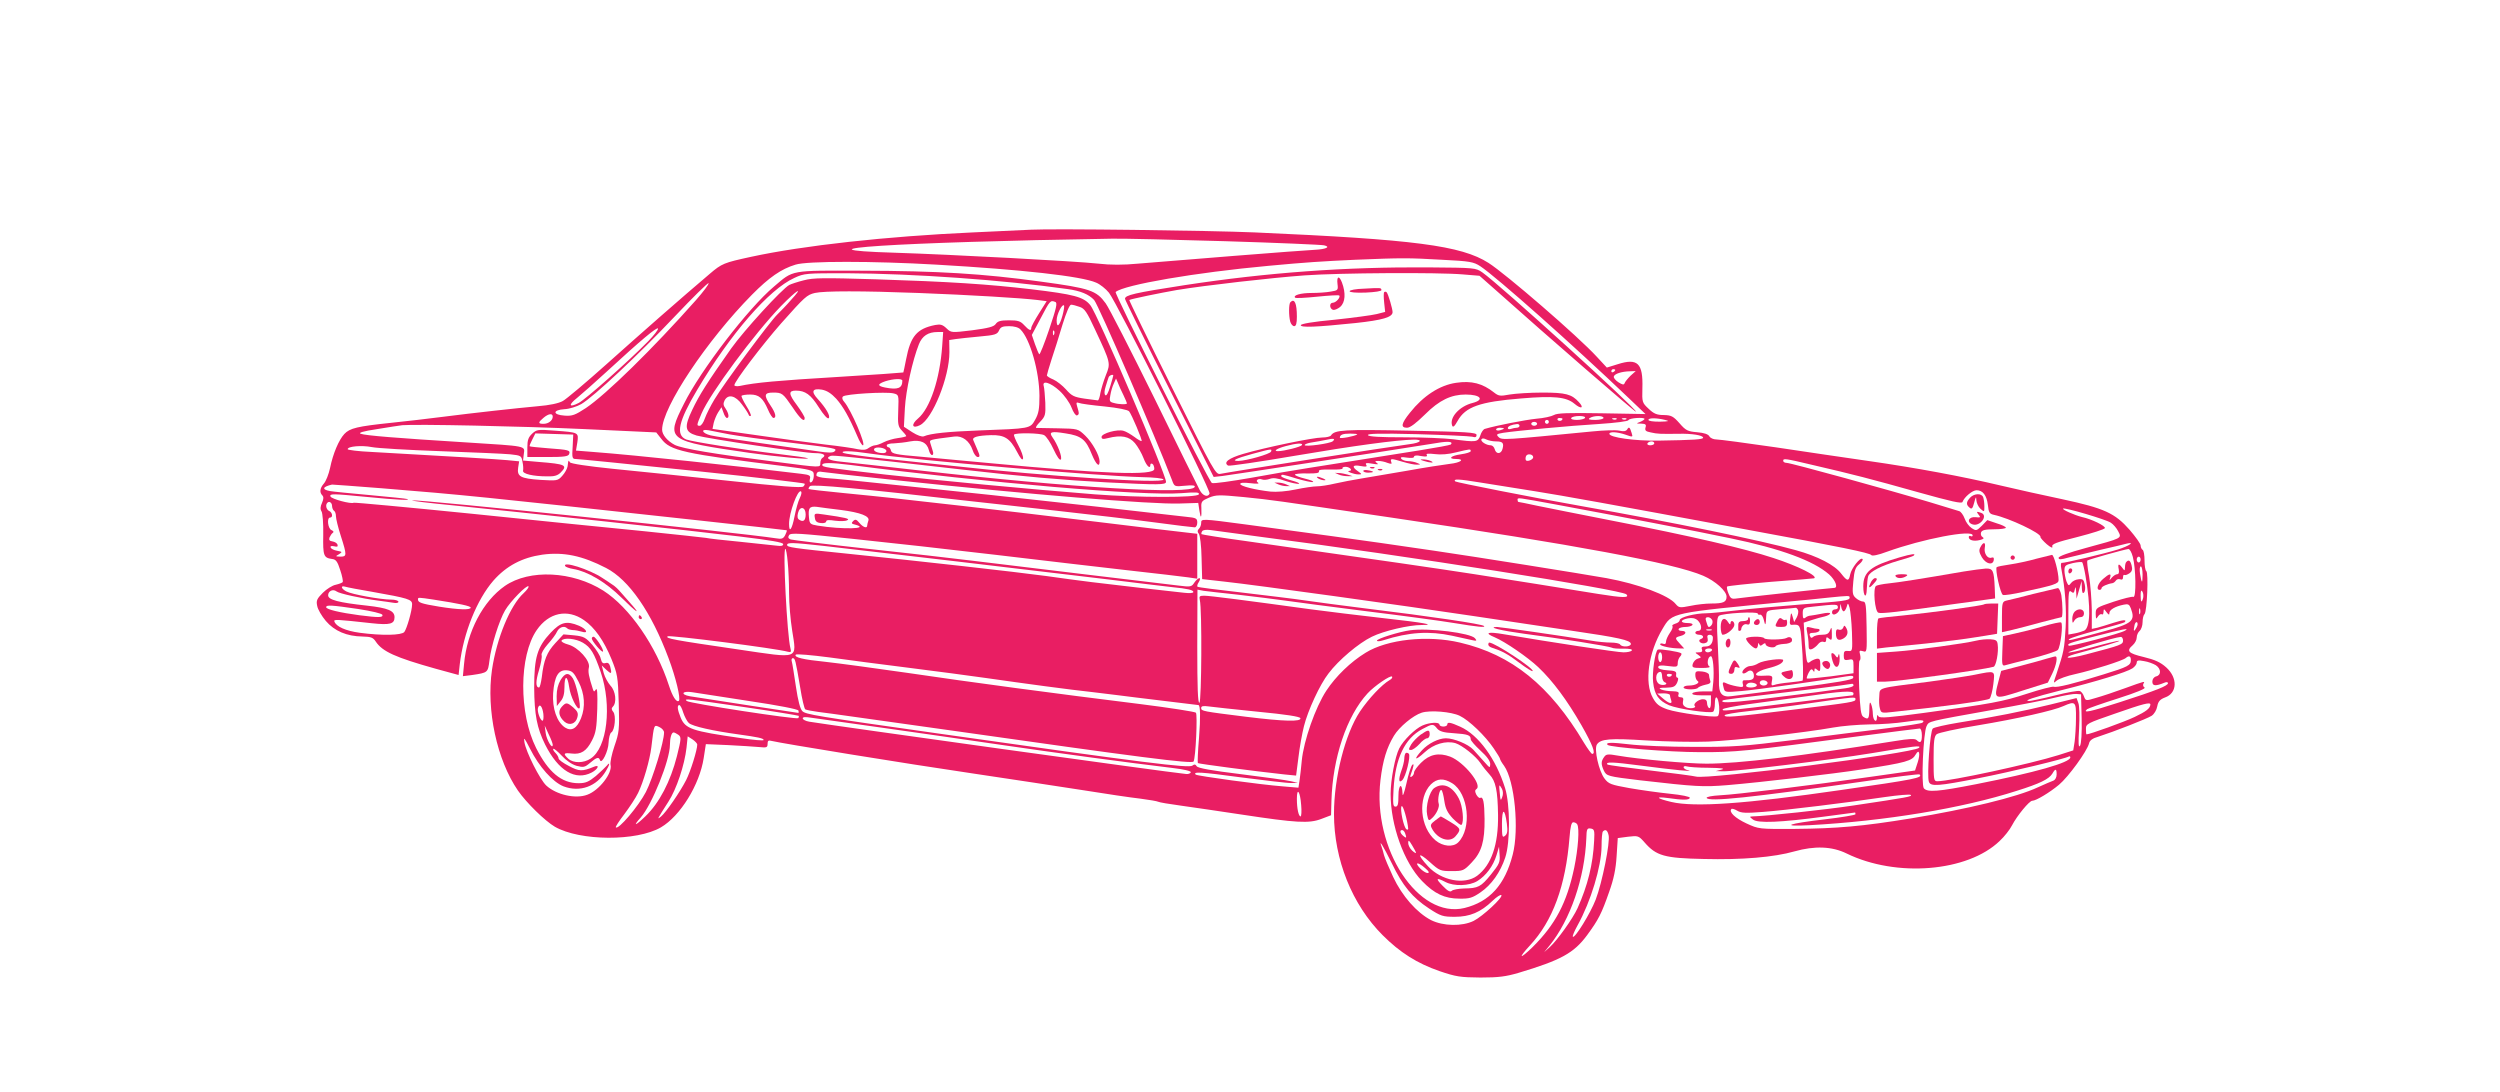
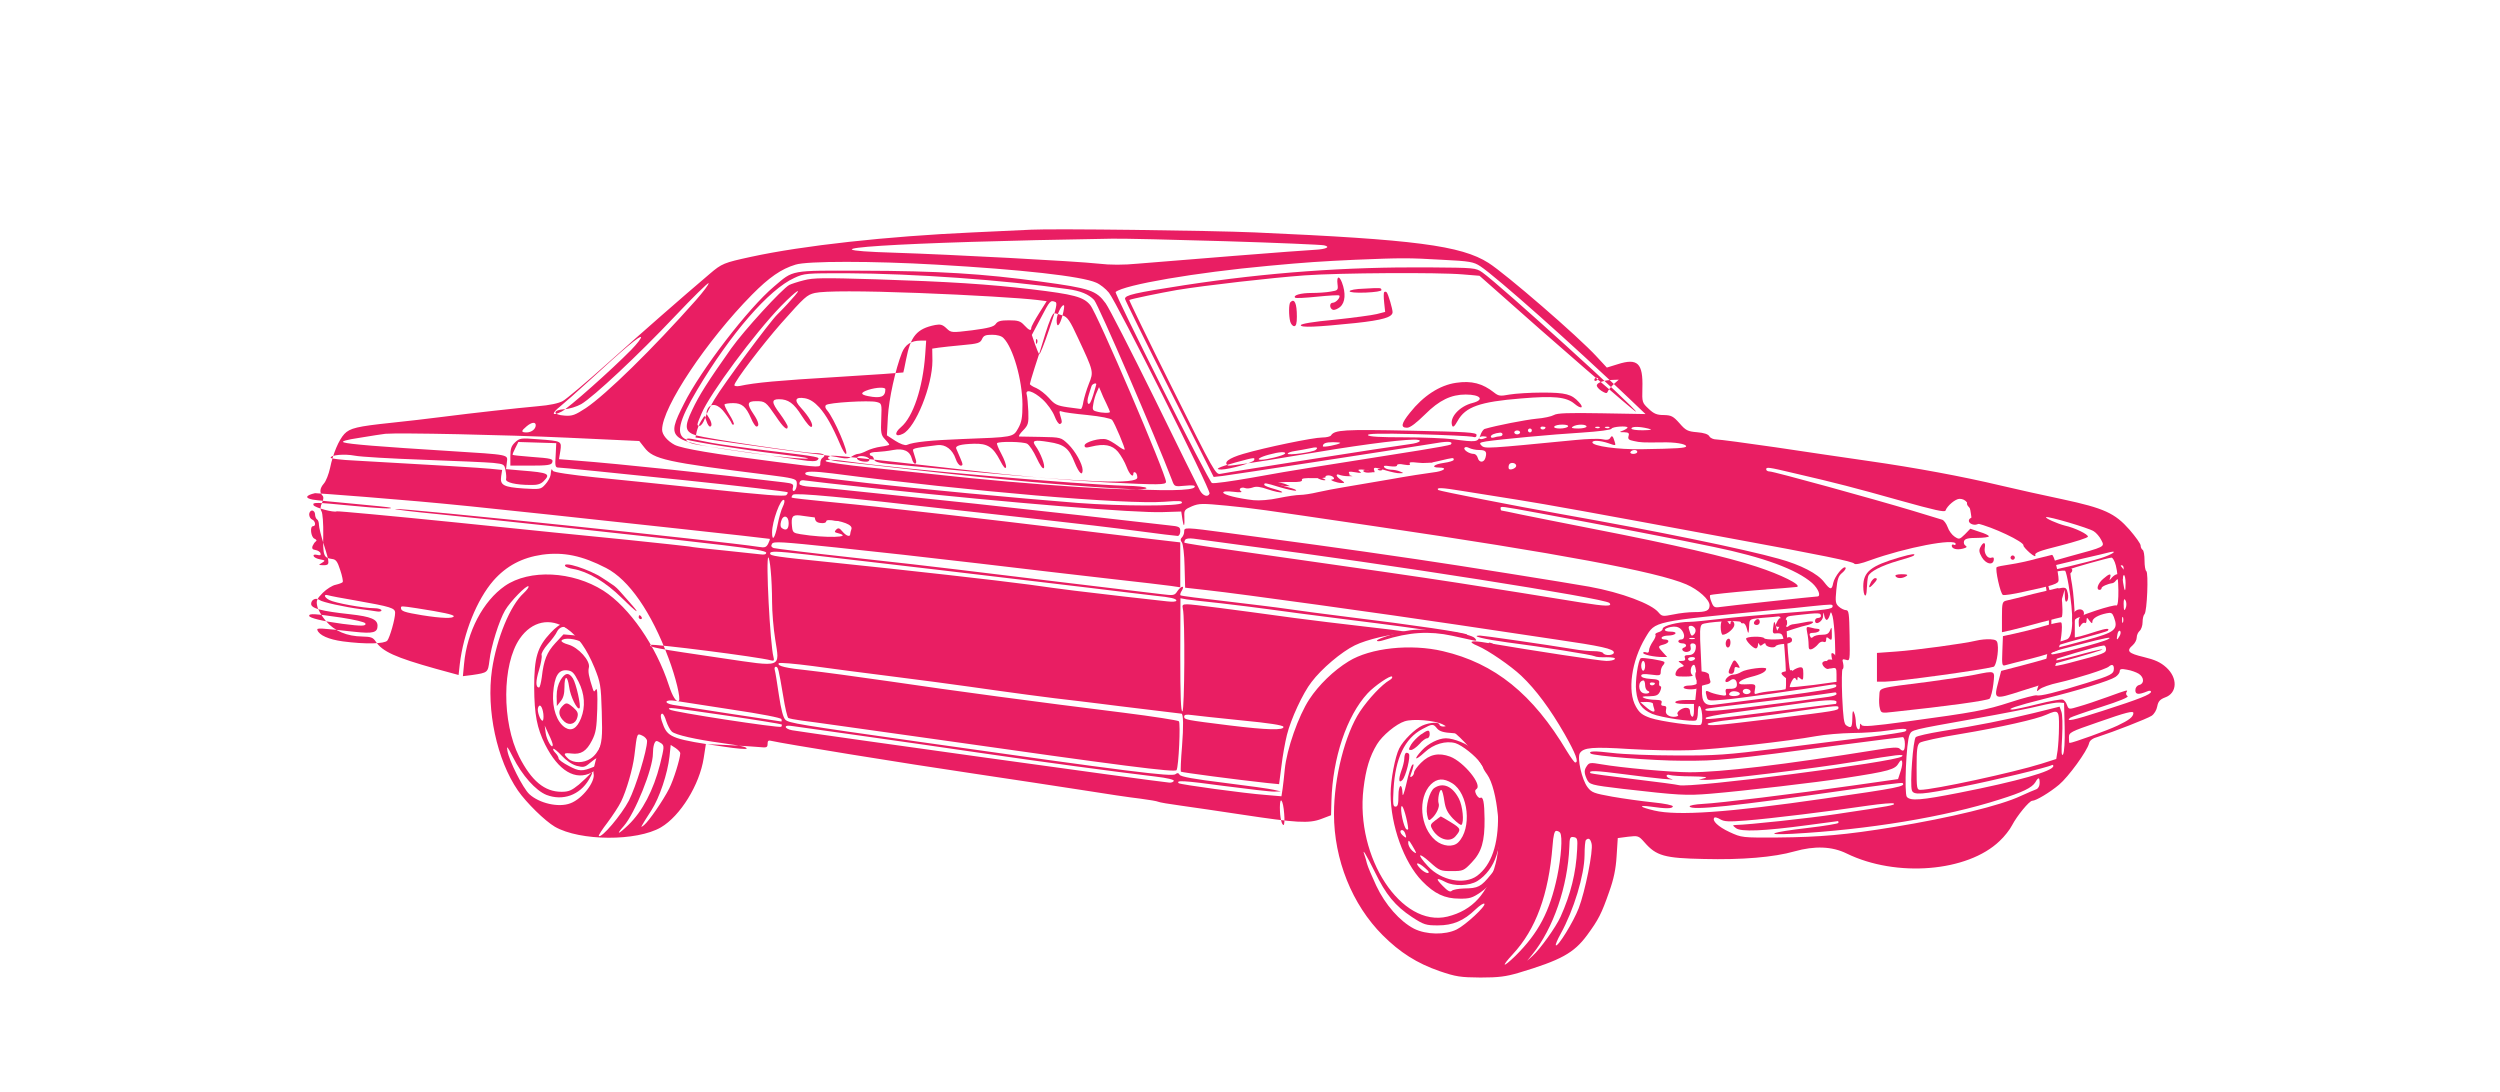
<svg xmlns="http://www.w3.org/2000/svg" version="1.0" width="1280pt" height="559pt" viewBox="0 0 1280 559" preserveAspectRatio="xMidYMid meet">
  <g transform="translate(0,559) scale(0.1,-0.1)" fill="#e91e63" stroke="none">
-     <path d="M5280 4414 c-36 -2 -171 -8 -300 -14 -441 -20 -868 -67 -1135 -125 -138 -30 -149 -34 -211 -87 -136 -115 -357 -309 -529 -463 -104 -93 -205 -178 -223 -188 -21 -12 -68 -22 -130 -27 -109 -10 -319 -33 -492 -55 -63 -8 -180 -22 -259 -30 -171 -18 -210 -27 -238 -57 -28 -30 -58 -100 -73 -174 -7 -32 -21 -68 -32 -80 -20 -23 -23 -45 -8 -60 8 -8 7 -19 -1 -38 -9 -19 -10 -33 -3 -44 6 -9 10 -63 9 -120 -2 -108 2 -118 45 -124 20 -2 28 -13 42 -57 10 -29 15 -57 13 -61 -3 -4 -19 -10 -36 -14 -17 -3 -47 -22 -66 -41 -30 -30 -35 -40 -29 -67 3 -18 23 -52 44 -77 44 -52 108 -79 188 -80 44 -1 54 -5 68 -26 34 -51 100 -81 307 -139 l117 -32 6 55 c19 161 88 331 172 428 67 76 147 118 250 133 110 15 205 -5 327 -68 117 -60 232 -226 320 -462 37 -98 63 -207 53 -218 -12 -11 -33 22 -51 78 -66 204 -202 400 -336 486 -158 100 -378 111 -504 24 -112 -78 -194 -234 -209 -399 l-6 -63 48 6 c80 12 80 12 88 74 8 73 50 206 80 257 27 46 111 132 120 123 3 -4 -8 -19 -25 -35 -69 -63 -138 -231 -162 -392 -30 -206 25 -462 133 -619 44 -63 138 -155 189 -185 129 -74 420 -75 543 -3 99 58 198 218 219 355 l11 71 116 -5 c63 -3 134 -8 158 -10 37 -4 42 -2 42 16 0 17 4 20 23 15 43 -11 686 -116 1027 -166 190 -28 442 -67 560 -85 118 -19 252 -39 298 -44 46 -6 87 -13 92 -16 5 -3 57 -12 117 -20 59 -8 200 -29 313 -46 277 -42 342 -46 405 -22 l50 19 2 74 c6 219 78 434 185 550 35 38 117 94 125 86 4 -4 -1 -12 -12 -18 -40 -23 -107 -94 -152 -161 -76 -115 -133 -338 -133 -524 0 -234 93 -465 249 -621 89 -89 176 -144 291 -184 85 -29 107 -32 210 -33 93 0 130 5 195 24 217 65 283 101 351 193 58 79 74 110 113 222 23 64 34 116 38 182 l6 93 53 7 c51 6 54 5 84 -29 60 -69 102 -81 303 -85 196 -5 360 9 465 39 103 29 192 26 267 -11 254 -124 619 -94 783 64 24 22 53 59 64 81 25 48 88 125 103 125 19 0 89 42 137 82 48 40 144 172 154 212 3 15 18 26 47 34 78 25 250 92 273 107 13 8 26 30 29 48 5 26 14 36 40 46 63 22 66 100 6 154 -29 26 -57 39 -115 53 -80 19 -91 31 -56 61 11 10 20 27 20 39 0 12 7 27 15 34 8 7 15 27 15 44 0 18 4 36 10 42 13 13 21 212 9 220 -5 3 -9 27 -9 54 0 27 -4 52 -10 55 -5 3 -10 13 -10 22 0 9 -26 45 -57 81 -75 85 -130 110 -344 156 -92 19 -234 51 -315 70 -198 47 -435 91 -679 126 -110 16 -324 47 -475 70 -151 22 -287 40 -302 40 -15 0 -31 7 -36 16 -6 11 -27 18 -63 21 -48 4 -58 9 -90 46 -32 36 -42 41 -80 42 -35 0 -51 6 -78 32 -33 31 -34 33 -32 105 4 129 -24 156 -127 123 l-55 -17 -51 55 c-95 104 -468 426 -555 481 -140 89 -380 120 -1196 156 -232 10 -1035 20 -1145 14z m995 -59 c264 -8 491 -18 504 -21 36 -8 11 -20 -47 -23 -54 -2 -743 -57 -907 -71 -72 -7 -141 -7 -200 0 -118 13 -759 47 -1042 56 -565 17 2 54 1112 72 55 1 316 -5 580 -13z m1108 -95 c144 -7 162 -11 196 -33 83 -55 475 -403 761 -676 l85 -81 -224 4 c-173 3 -229 1 -245 -9 -12 -7 -52 -16 -91 -19 -57 -6 -202 -34 -263 -52 -7 -2 -18 -17 -23 -34 -12 -34 -20 -35 -139 -19 -41 5 -155 10 -252 10 -121 0 -179 3 -184 11 -5 8 60 10 252 5 142 -4 269 -10 282 -13 16 -5 22 -2 22 9 0 13 -48 16 -342 22 -337 7 -385 4 -403 -24 -3 -6 -24 -11 -45 -11 -46 0 -293 -51 -405 -84 -75 -22 -103 -44 -77 -60 6 -3 158 19 339 50 299 51 526 82 611 83 51 1 37 -16 -20 -23 -87 -11 -915 -141 -969 -152 -25 -5 -32 8 -248 441 -123 246 -221 448 -219 449 7 5 157 36 243 51 145 24 488 63 654 75 178 13 687 16 811 5 l85 -7 85 -75 c269 -240 712 -624 716 -621 9 10 -700 653 -786 713 -35 24 -38 24 -275 26 -423 3 -825 -26 -1250 -91 -259 -40 -305 -51 -305 -70 0 -5 102 -213 227 -461 l227 -451 45 5 c62 8 875 133 1099 169 58 10 84 7 70 -8 -4 -3 -73 -16 -155 -29 -81 -13 -220 -35 -308 -49 -88 -14 -207 -33 -265 -42 -58 -9 -189 -31 -292 -50 -103 -18 -194 -31 -203 -27 -15 5 -501 971 -493 978 44 37 411 100 783 134 192 18 272 23 443 31 242 10 271 10 445 0z m-2588 -25 c435 -25 742 -59 817 -92 20 -8 50 -32 66 -52 41 -52 522 -1010 515 -1028 -8 -21 -35 -12 -50 17 -8 14 -112 225 -232 470 -121 245 -233 464 -250 487 -48 66 -80 77 -331 111 -297 41 -526 55 -920 56 -367 1 -346 5 -447 -81 -132 -111 -376 -429 -461 -600 -94 -187 -90 -190 338 -252 131 -19 315 -36 295 -27 -5 3 -71 12 -145 21 -186 22 -450 64 -477 75 -55 23 -39 93 56 253 171 288 368 515 498 574 51 24 61 24 268 24 346 -2 798 -34 1131 -81 66 -9 109 -27 136 -56 22 -25 315 -703 399 -923 12 -33 13 -33 66 -28 39 4 53 2 50 -6 -13 -41 -636 -4 -1397 83 -190 22 -375 42 -412 46 -64 6 -85 18 -55 30 12 4 94 -4 672 -70 312 -36 521 -54 745 -66 262 -13 300 -13 300 3 0 39 -353 865 -388 905 -34 42 -84 55 -302 81 -219 26 -421 39 -796 51 -266 8 -319 8 -368 -5 -32 -8 -65 -19 -75 -24 -37 -20 -232 -233 -298 -326 -122 -173 -163 -238 -199 -314 -42 -88 -38 -113 23 -131 57 -16 551 -90 606 -90 44 0 60 -11 37 -25 -5 -3 -10 -15 -10 -26 0 -24 6 -24 -225 6 -324 41 -481 68 -520 87 -38 20 -65 52 -65 78 0 114 229 457 460 691 88 89 150 132 223 154 58 19 396 19 722 0z m-1232 -182 c-222 -250 -459 -482 -563 -552 -55 -36 -70 -42 -109 -39 -62 4 -63 29 -1 33 25 1 63 13 86 26 63 37 292 251 479 449 94 99 171 175 173 170 2 -5 -27 -44 -65 -87z m486 0 c-23 -27 -55 -59 -69 -73 -36 -34 -278 -360 -322 -435 -20 -33 -42 -77 -49 -97 -7 -21 -19 -38 -26 -38 -17 0 -17 2 9 63 43 102 272 411 407 550 82 84 120 106 50 30z m653 37 c263 -10 529 -26 610 -36 l47 -6 -39 -62 c-22 -35 -40 -68 -40 -75 0 -17 -11 -13 -36 14 -19 21 -32 25 -78 25 -42 0 -58 -4 -68 -19 -10 -14 -37 -21 -120 -32 -107 -13 -108 -13 -132 10 -20 19 -31 22 -58 17 -94 -19 -126 -57 -149 -177 -7 -35 -13 -65 -14 -66 -1 -1 -152 -12 -336 -23 -303 -18 -423 -29 -501 -46 -16 -3 -28 -1 -28 4 0 19 144 208 240 317 121 136 131 145 172 155 48 11 242 11 530 0z m701 -46 c12 -4 6 -30 -31 -140 -25 -74 -48 -131 -51 -128 -3 3 -13 26 -22 52 l-16 47 46 87 c47 90 49 92 74 82z m37 -69 c-15 -55 -30 -67 -30 -25 0 30 28 86 38 76 2 -3 -1 -26 -8 -51z m87 44 c26 -8 38 -26 80 -117 80 -171 80 -171 55 -233 -12 -30 -24 -71 -28 -91 -3 -21 -9 -38 -13 -38 -3 0 -34 4 -68 9 -54 8 -66 14 -95 47 -18 20 -47 43 -65 51 -18 7 -33 17 -33 21 0 4 11 41 24 82 14 41 39 121 56 178 19 61 36 102 44 102 7 0 27 -5 43 -11z m-2208 -176 c-101 -103 -321 -298 -356 -316 -50 -26 -55 -11 -8 26 22 18 89 77 150 133 178 164 260 232 264 222 2 -6 -21 -35 -50 -65z m1906 60 c49 -49 96 -214 97 -339 0 -68 -4 -91 -22 -123 -26 -46 -23 -45 -290 -55 -156 -6 -246 -15 -280 -30 -9 -4 -34 5 -59 21 l-43 28 5 95 c5 91 39 245 72 328 17 42 47 62 95 62 l29 0 -5 -72 c-12 -169 -62 -319 -124 -371 -37 -31 -30 -54 10 -34 65 32 151 247 151 374 l-1 62 33 5 c17 3 73 8 122 13 80 7 91 11 100 31 8 18 18 22 52 22 25 0 48 -6 58 -17z m172 -25 c-3 -8 -6 -5 -6 6 -1 11 2 17 5 13 3 -3 4 -12 1 -19z m2873 -182 c0 -3 -4 -8 -10 -11 -5 -3 -10 -1 -10 4 0 6 5 11 10 11 6 0 10 -2 10 -4z m78 -30 c-14 -14 -28 -31 -30 -38 -4 -10 -11 -8 -32 5 -15 10 -26 23 -23 30 4 13 39 25 82 26 l30 1 -27 -24z m-2648 1 c0 -2 -7 -27 -16 -56 -10 -33 -19 -50 -25 -44 -6 6 -5 22 2 44 6 19 12 40 15 47 3 10 24 18 24 9z m-1080 -26 c0 -39 -23 -48 -89 -35 -40 8 -39 18 2 32 41 13 87 15 87 3z m1132 -74 c10 -21 18 -40 18 -42 0 -7 -41 -6 -68 2 -21 5 -23 10 -17 40 3 19 11 46 18 60 l11 25 10 -23 c5 -13 17 -41 28 -62z m-327 22 c25 -23 51 -60 61 -85 9 -25 22 -43 28 -41 12 5 12 10 1 46 -6 20 -4 23 9 18 9 -4 68 -12 131 -18 68 -7 119 -17 126 -25 13 -16 69 -148 64 -152 -2 -2 -19 7 -37 21 -18 13 -43 28 -55 31 -31 10 -113 -13 -113 -31 0 -11 7 -13 33 -6 68 17 108 9 138 -26 15 -18 35 -53 44 -77 15 -40 35 -59 35 -33 0 5 5 7 10 4 6 -3 10 -15 10 -26 0 -35 -252 -26 -845 30 -115 11 -275 25 -354 33 -123 10 -145 15 -149 30 -2 10 -8 18 -13 18 -5 0 -9 5 -9 10 0 6 17 10 38 10 20 1 57 5 82 10 53 10 86 -5 96 -45 3 -14 11 -25 16 -25 6 0 8 9 4 20 -3 11 -9 29 -12 39 -6 20 -12 19 123 36 41 5 77 -23 93 -70 6 -19 18 -35 26 -35 12 0 12 6 -2 38 -9 20 -18 42 -21 49 -6 15 23 23 90 25 70 2 98 -16 134 -85 18 -35 28 -46 31 -35 2 10 -9 40 -24 68 -15 28 -25 52 -22 55 10 10 134 8 154 -3 11 -6 33 -39 48 -72 18 -39 32 -58 37 -53 10 10 -16 78 -43 115 -19 27 -5 31 68 19 80 -12 104 -31 134 -107 22 -53 40 -70 40 -36 -1 31 -37 96 -74 132 -37 35 -37 35 -139 37 -56 1 -106 2 -111 2 -6 1 3 15 19 31 27 28 29 36 27 98 -2 37 -5 75 -8 85 -10 32 34 19 81 -24z m-1143 -41 c35 -40 65 -92 107 -190 11 -27 24 -48 29 -48 18 0 -61 183 -96 223 -10 11 -12 21 -6 27 13 13 221 25 258 16 28 -7 28 -7 25 -87 -3 -72 -1 -83 19 -104 12 -12 22 -25 22 -28 0 -2 -19 -7 -43 -10 -24 -3 -56 -13 -72 -21 -17 -9 -37 -16 -45 -16 -8 0 -23 -7 -33 -14 -13 -10 -28 -11 -55 -6 -20 5 -95 16 -167 24 -71 9 -231 30 -353 48 l-224 32 6 30 c4 16 14 41 23 55 l17 26 10 -27 c5 -16 13 -28 18 -28 13 0 9 24 -7 48 -12 16 -13 26 -5 42 18 34 56 25 89 -21 17 -22 32 -46 34 -52 2 -7 7 -9 11 -6 3 3 -7 26 -23 51 -16 26 -27 49 -24 52 4 3 23 6 44 6 44 0 65 -17 91 -77 10 -24 23 -43 28 -43 17 0 11 26 -15 64 -35 52 -33 66 13 66 47 0 50 -3 101 -77 39 -59 61 -77 61 -53 0 6 -18 36 -40 66 -43 57 -44 74 -5 74 48 0 76 -20 117 -85 25 -39 45 -62 51 -56 10 10 -13 51 -56 98 -36 39 -28 56 21 48 26 -5 48 -19 74 -47z m-1452 -91 c0 -20 -22 -37 -47 -37 -29 0 -29 7 0 31 26 22 47 24 47 6z m5285 -7 c-3 -5 -22 -10 -41 -10 -21 0 -33 4 -29 10 3 6 22 10 41 10 21 0 33 -4 29 -10z m95 0 c0 -5 -19 -10 -42 -10 -32 0 -39 3 -28 10 20 13 70 13 70 0z m-210 -4 c0 -11 -19 -15 -25 -6 -3 5 1 10 9 10 9 0 16 -2 16 -4z m277 -2 c-3 -3 -12 -4 -19 -1 -8 3 -5 6 6 6 11 1 17 -2 13 -5z m50 0 c-3 -3 -12 -4 -19 -1 -8 3 -5 6 6 6 11 1 17 -2 13 -5z m93 1 c0 -3 -10 -10 -22 -15 -22 -8 -22 -9 5 -9 23 -1 27 -5 22 -20 -4 -15 1 -20 27 -25 35 -8 47 -8 142 -7 69 2 126 -8 126 -20 0 -9 -45 -12 -230 -15 -118 -2 -250 16 -250 35 0 12 40 10 81 -4 40 -14 40 -14 33 8 -9 30 -14 34 -23 18 -6 -9 -18 -11 -40 -6 -17 4 -80 2 -139 -4 -451 -44 -462 -45 -479 -29 -14 14 -11 16 23 22 73 11 339 36 489 45 90 6 151 14 153 20 4 11 82 16 82 6z m105 -5 c25 -6 20 -8 -27 -9 -33 0 -58 3 -58 9 0 11 40 11 85 0z m-595 -10 c0 -5 -4 -10 -10 -10 -5 0 -10 5 -10 10 0 6 5 10 10 10 6 0 10 -4 10 -10z m-60 -10 c0 -5 -7 -10 -15 -10 -8 0 -15 5 -15 10 0 6 7 10 15 10 8 0 15 -4 15 -10z m-4877 -27 l367 -17 26 -33 c46 -61 110 -75 638 -141 120 -15 140 -20 142 -36 3 -22 -5 -46 -16 -46 -5 0 -6 9 -3 19 4 16 -2 20 -44 25 -345 42 -842 95 -1066 112 l-88 7 7 42 c7 51 8 51 -115 60 -87 7 -93 6 -116 -15 -20 -19 -25 -33 -25 -72 l0 -48 104 0 c84 0 105 3 110 15 7 20 0 22 -109 30 -49 4 -91 8 -93 10 -2 2 4 17 13 34 l16 32 97 -3 97 -3 -3 -62 c-4 -56 -2 -63 15 -63 16 0 271 -26 648 -65 279 -29 520 -58 524 -61 3 -3 0 -9 -6 -15 -8 -8 -119 1 -389 30 -209 22 -473 50 -589 61 -126 13 -213 26 -217 33 -8 13 -8 13 -12 -21 -2 -12 -14 -34 -27 -48 -23 -26 -27 -26 -112 -21 -102 7 -121 17 -114 63 l5 32 -61 6 c-54 5 -264 18 -694 42 -68 3 -123 10 -123 14 0 15 71 21 123 11 29 -6 187 -15 352 -21 165 -6 326 -13 357 -16 55 -6 58 -7 63 -38 4 -17 5 -38 3 -46 -3 -16 50 -29 125 -29 34 -1 52 4 67 19 38 38 27 44 -113 55 l-79 7 4 34 c5 42 20 39 -297 59 -353 22 -514 35 -538 44 -14 5 10 13 84 24 57 10 115 18 129 20 71 6 609 -5 933 -20z m4787 17 c0 -5 -6 -10 -14 -10 -8 0 -21 -3 -30 -6 -9 -3 -16 -1 -16 4 0 10 19 18 48 21 6 0 12 -3 12 -9z m-80 -14 c0 -2 -9 -6 -20 -9 -11 -3 -20 -1 -20 4 0 5 9 9 20 9 11 0 20 -2 20 -4z m-3965 -30 c44 -8 179 -27 300 -41 248 -30 253 -31 238 -46 -8 -8 -33 -8 -84 0 -41 6 -173 25 -294 42 -121 17 -237 35 -257 40 -44 11 -53 34 -10 26 15 -3 63 -12 107 -21z m3214 0 c-9 -9 -89 -24 -89 -17 0 15 15 21 53 21 22 0 38 -2 36 -4z m-125 -35 c-12 -12 -144 -30 -144 -20 0 5 17 11 38 14 20 3 53 9 72 13 38 9 49 6 34 -7z m835 -1 c35 0 42 -8 34 -38 -7 -28 -33 -29 -40 -2 -3 11 -12 20 -20 20 -23 0 -54 20 -48 31 4 6 13 5 25 -1 10 -5 32 -10 49 -10z m811 -10 c0 -5 -9 -10 -21 -10 -11 0 -17 5 -14 10 3 6 13 10 21 10 8 0 14 -4 14 -10z m-1804 -9 c-6 -9 -92 -31 -123 -31 -26 0 -5 14 40 26 54 15 90 17 83 5z m-2128 -28 c2 -8 -5 -13 -16 -13 -30 0 -53 11 -46 22 8 13 57 6 62 -9z m1970 -5 c-5 -13 -126 -47 -167 -48 -40 0 -16 12 71 36 100 27 101 27 96 12z m1022 2 c0 -5 -22 -12 -50 -16 -52 -7 -69 -24 -25 -24 48 0 24 -19 -32 -25 -32 -4 -130 -19 -218 -35 -88 -15 -194 -33 -235 -40 -41 -7 -102 -18 -136 -26 -33 -8 -74 -14 -91 -14 -17 0 -66 -7 -109 -16 -46 -10 -99 -14 -129 -11 -80 9 -155 28 -155 39 0 7 18 8 53 4 32 -4 47 -3 38 3 -16 10 1 24 21 16 8 -3 25 -2 39 3 17 7 40 4 79 -10 30 -10 62 -17 70 -15 8 2 -9 9 -37 17 -29 8 -53 17 -53 22 0 11 3 11 81 -13 38 -11 74 -19 81 -17 7 3 -11 10 -39 17 -29 7 -53 16 -53 21 0 4 29 7 64 6 44 -1 62 2 59 11 -3 8 15 10 61 9 36 -1 63 1 60 6 -3 4 4 8 15 8 22 0 40 -20 19 -21 -20 -1 24 -18 47 -18 19 0 19 1 -2 16 -34 23 -28 35 13 27 29 -5 35 -4 29 6 -6 10 1 11 31 6 28 -5 35 -4 24 3 -12 9 -11 11 7 11 12 0 33 -4 47 -10 20 -7 24 -6 19 5 -6 19 0 18 61 0 27 -8 59 -15 70 -14 21 0 21 1 1 9 -11 5 -32 9 -47 9 -15 1 -30 6 -34 13 -5 8 3 9 29 5 23 -3 37 -2 37 5 0 6 13 8 36 3 25 -4 34 -3 29 5 -5 8 7 9 42 5 29 -4 71 -1 108 9 75 18 75 18 75 6z m-3085 -11 c257 -37 1172 -116 1404 -122 59 -1 106 -6 108 -12 7 -23 -597 16 -1082 70 -71 7 -224 24 -340 36 -115 12 -214 26 -219 31 -13 11 43 10 129 -3z m3405 -20 c0 -12 -29 -24 -37 -16 -3 4 -3 13 0 21 6 16 37 11 37 -5z m1432 -40 c207 -48 296 -71 538 -139 172 -48 225 -60 228 -50 9 25 51 60 72 60 32 0 52 -26 58 -76 4 -38 8 -45 31 -50 76 -16 244 -95 238 -113 -1 -4 14 -21 32 -37 20 -17 32 -22 29 -13 -5 13 18 22 130 50 74 19 137 39 139 45 4 11 -67 46 -118 57 -39 10 -102 38 -96 43 7 7 218 -55 244 -72 13 -8 30 -28 38 -44 19 -37 24 -34 -167 -86 -85 -23 -138 -42 -138 -50 0 -10 11 -10 53 2 28 7 102 25 162 39 61 14 121 28 135 32 44 10 9 -13 -45 -30 -71 -22 -278 -71 -289 -69 -4 2 -6 -12 -2 -30 20 -105 27 -206 22 -302 -6 -106 -9 -123 -46 -234 -18 -52 -18 -53 0 -37 10 9 54 25 97 34 89 20 243 69 257 82 16 14 26 10 26 -10 0 -28 -14 -35 -140 -74 -154 -48 -240 -69 -255 -63 -7 2 -67 -13 -134 -35 -129 -42 -185 -52 -530 -99 -178 -24 -226 -28 -233 -18 -5 10 -8 8 -8 -4 0 -33 -20 -18 -21 15 0 17 -4 41 -9 52 -6 15 -9 8 -9 -27 -1 -49 -5 -55 -31 -38 -12 7 -16 40 -21 147 -3 76 -2 139 2 141 5 2 6 15 3 29 -6 22 -4 24 14 19 21 -7 21 -5 19 123 -2 114 -4 131 -18 131 -9 0 -26 8 -37 18 -17 15 -19 25 -13 86 5 55 11 72 30 87 13 11 21 23 17 27 -11 11 -56 -46 -63 -79 -7 -37 -15 -36 -46 4 -33 44 -120 89 -232 120 -177 50 -631 143 -1105 227 -245 43 -633 120 -639 125 -13 14 16 13 125 -5 65 -10 192 -31 282 -45 156 -25 372 -64 1077 -195 490 -90 639 -121 646 -132 4 -6 35 0 80 17 183 66 439 115 439 84 0 -5 -4 -7 -10 -4 -5 3 -10 1 -10 -5 0 -16 26 -23 57 -15 20 5 23 9 14 15 -8 4 -11 15 -8 24 5 12 21 16 67 16 33 0 60 4 60 8 0 5 -21 15 -48 23 l-47 16 -28 -29 c-27 -26 -29 -27 -52 -12 -14 9 -30 31 -36 49 -7 19 -20 36 -28 38 -9 3 -77 23 -151 46 -203 61 -711 201 -732 201 -10 0 -18 5 -18 10 0 14 5 14 152 -21z m-4932 1 c707 -92 1500 -160 1699 -145 76 6 93 5 89 -6 -6 -18 -309 -17 -533 0 -320 25 -822 73 -1070 101 -311 36 -325 38 -325 50 0 12 44 12 140 0z m250 -80 c663 -71 1298 -123 1440 -118 l95 3 6 -40 c7 -45 12 -38 10 15 -2 32 2 36 39 52 37 15 52 15 178 3 156 -16 131 -13 762 -106 935 -138 1440 -232 1591 -297 62 -27 119 -78 119 -107 0 -28 -17 -35 -79 -35 -26 0 -74 -5 -106 -12 -55 -11 -59 -10 -76 10 -35 44 -190 102 -354 132 -118 21 -674 110 -880 140 -115 17 -239 35 -275 40 -68 10 -372 52 -694 95 -226 30 -226 30 -226 7 0 -10 -5 -23 -12 -30 -8 -8 -8 -15 0 -25 6 -7 13 -61 14 -123 l3 -109 115 -13 c158 -17 921 -123 1280 -177 162 -24 388 -58 502 -75 233 -34 298 -48 298 -67 0 -15 -46 -18 -55 -3 -3 6 -25 10 -47 10 -23 0 -69 4 -102 10 -152 25 -466 70 -482 70 -52 -1 23 -19 141 -35 180 -23 435 -64 447 -71 6 -4 32 -6 60 -5 30 0 47 -3 43 -9 -3 -6 -23 -10 -43 -10 -31 0 -367 51 -614 93 -81 14 -101 7 -45 -16 54 -23 169 -102 223 -153 75 -71 148 -170 221 -297 58 -102 75 -147 55 -147 -4 0 -23 26 -42 57 -175 294 -370 451 -635 513 -165 39 -372 17 -483 -52 -77 -47 -153 -121 -201 -194 -56 -85 -116 -256 -126 -359 -3 -33 -8 -78 -11 -99 l-6 -39 -82 7 c-107 8 -436 53 -444 60 -15 16 23 14 231 -14 124 -16 241 -30 259 -29 l33 1 -35 8 c-19 5 -134 21 -255 36 -154 19 -222 31 -228 41 -6 10 -12 11 -22 3 -17 -14 -237 13 -1305 165 -628 89 -674 97 -692 114 -11 11 -22 52 -33 126 -9 61 -18 118 -21 128 -3 9 -1 17 5 17 12 0 14 -8 38 -150 9 -58 21 -108 26 -112 6 -3 35 -9 66 -13 31 -3 337 -47 681 -95 962 -137 1233 -172 1241 -159 11 18 21 241 12 250 -5 5 -133 25 -284 44 -436 54 -870 112 -1194 160 -165 24 -352 49 -415 56 -119 12 -165 23 -156 37 3 5 81 -2 173 -14 92 -13 278 -37 413 -54 135 -17 308 -40 385 -51 210 -30 415 -58 560 -74 72 -9 166 -20 210 -26 44 -5 96 -12 115 -14 51 -6 204 -25 206 -25 10 0 11 -65 3 -167 -6 -69 -8 -127 -6 -130 5 -4 286 -41 442 -58 l61 -6 12 93 c6 52 19 123 28 159 20 81 82 215 126 271 51 68 154 155 222 188 61 30 190 60 255 60 77 0 12 12 -196 35 -121 14 -288 34 -369 45 -328 45 -520 70 -548 70 -24 0 -27 -3 -23 -22 12 -46 9 -522 -2 -526 -8 -3 -11 76 -11 287 l1 292 32 -6 c18 -2 97 -12 177 -20 80 -9 188 -23 240 -30 52 -8 241 -32 420 -55 179 -22 379 -49 445 -60 122 -20 163 -24 153 -15 -10 10 -272 49 -608 90 -118 15 -258 33 -310 41 -52 8 -196 25 -320 40 -123 14 -227 27 -229 30 -3 3 0 14 7 24 17 28 -4 25 -23 -3 -14 -22 -19 -23 -82 -15 -98 11 -871 105 -1053 127 -85 11 -326 38 -535 61 -209 23 -388 45 -397 48 -12 5 -15 11 -8 22 8 13 50 10 327 -19 175 -18 505 -55 733 -82 228 -27 532 -63 675 -79 143 -16 281 -32 308 -36 l47 -7 0 115 0 115 -52 6 c-29 3 -240 28 -468 56 -228 28 -536 64 -685 81 -148 16 -308 35 -355 40 -47 5 -161 17 -255 26 -93 9 -172 18 -174 20 -3 2 0 9 6 15 11 11 260 -12 823 -77 69 -7 267 -30 440 -49 173 -19 400 -46 504 -60 104 -14 195 -25 203 -25 7 0 13 11 13 24 0 22 -5 25 -57 30 -32 4 -233 26 -448 51 -214 24 -460 51 -545 60 -85 9 -299 31 -475 50 -176 19 -344 36 -372 37 -30 2 -53 8 -53 14 0 16 9 22 28 18 9 -2 186 -22 392 -44z m-2645 -40 c420 -34 498 -42 1600 -162 259 -28 471 -52 473 -53 2 -2 -2 -13 -8 -25 -10 -19 -18 -21 -48 -16 -186 29 -1829 200 -1861 194 -9 -2 88 -14 214 -26 345 -35 1210 -128 1463 -159 157 -19 222 -30 222 -39 0 -9 -11 -11 -32 -8 -18 2 -103 11 -188 20 -85 8 -164 17 -175 20 -11 2 -153 17 -315 34 -162 16 -562 56 -888 90 -327 33 -597 58 -601 56 -13 -8 -114 19 -119 32 -5 15 7 15 193 -3 142 -14 222 -18 200 -10 -5 2 -91 11 -190 20 -99 9 -192 18 -207 21 -42 8 -36 22 12 33 3 0 118 -8 255 -19z m2140 -50 c-8 -15 -20 -58 -27 -94 -13 -67 -28 -88 -28 -38 0 56 44 177 61 166 5 -3 2 -18 -6 -34z m3876 -34 c339 -63 723 -137 889 -172 257 -53 425 -115 505 -185 32 -29 48 -69 26 -69 -13 0 -459 -48 -498 -54 -27 -4 -33 -1 -43 25 -7 16 -10 32 -7 36 4 3 105 14 224 24 120 9 219 17 221 18 24 10 -82 63 -208 104 -149 49 -419 112 -835 193 -154 30 -322 64 -372 74 -51 11 -95 20 -98 20 -3 0 -5 5 -5 10 0 14 -7 14 201 -24z m-6271 -5 c0 -11 5 -23 10 -26 6 -3 10 -16 10 -28 0 -12 11 -58 25 -101 32 -100 31 -106 -2 -106 -26 1 -27 1 -8 12 19 12 18 13 -9 18 -16 3 -31 10 -33 17 -3 7 4 9 18 6 16 -4 20 -2 17 8 -2 8 -14 15 -26 17 -15 2 -19 8 -15 20 4 9 11 20 17 24 6 4 4 9 -7 14 -18 7 -25 64 -7 64 16 0 12 27 -5 34 -8 3 -15 15 -15 26 0 11 7 20 15 20 8 0 15 -9 15 -19z m2605 -22 c101 -13 150 -32 141 -55 -3 -9 -6 -20 -6 -25 0 -16 -21 -9 -40 14 -15 18 -21 20 -32 9 -10 -10 -9 -14 10 -18 82 -22 -65 -26 -193 -5 -36 6 -40 9 -43 40 -5 50 2 60 40 56 18 -3 74 -10 123 -16z m-180 -23 c0 -31 -12 -41 -33 -27 -9 5 -11 17 -6 35 9 37 39 31 39 -8z m2340 -116 c727 -94 1837 -269 1862 -293 18 -19 -19 -18 -144 2 -254 41 -376 61 -633 101 -228 35 -407 61 -1180 171 -118 16 -216 32 -218 34 -2 2 -1 9 3 15 4 7 21 9 44 6 20 -3 140 -19 266 -36z m-2248 -45 c188 -21 1094 -128 1443 -170 157 -19 310 -38 340 -41 82 -8 110 -15 110 -25 0 -6 -20 -7 -47 -4 -27 3 -127 14 -223 25 -210 24 -301 35 -485 61 -155 21 -636 75 -1015 114 -285 29 -310 33 -310 45 0 13 25 13 187 -5z m-184 -82 c4 -38 7 -109 7 -160 0 -51 7 -137 16 -192 23 -149 41 -143 -271 -97 -342 50 -378 57 -367 68 8 8 558 -62 616 -79 16 -4 18 -1 13 18 -17 64 -40 509 -26 509 3 0 9 -30 12 -67z m6887 26 c16 -59 18 -211 3 -205 -7 3 -53 -9 -102 -25 -89 -30 -91 -31 -91 -62 1 -27 2 -29 11 -14 6 9 14 15 20 12 5 -4 9 2 9 12 1 17 2 17 15 -1 12 -15 15 -16 15 -5 0 17 29 34 73 43 23 5 29 2 37 -19 24 -64 8 -78 -140 -118 -173 -47 -187 -50 -175 -39 6 6 70 26 143 45 74 20 136 38 140 41 14 15 -8 13 -58 -3 -30 -10 -67 -21 -82 -25 l-28 -6 0 97 c-1 54 -7 132 -14 173 -8 41 -11 77 -9 80 5 5 190 57 210 59 7 1 17 -17 23 -40z m40 -14 c0 -8 -4 -15 -10 -15 -5 0 -10 7 -10 15 0 8 5 15 10 15 6 0 10 -7 10 -15z m-282 -85 c27 -159 25 -263 -7 -279 -9 -4 -31 -11 -48 -14 l-33 -6 0 115 c0 100 2 115 14 105 12 -10 15 -8 19 11 3 17 5 14 7 -12 l2 -35 13 45 13 45 1 -34 c1 -24 4 -32 11 -25 6 6 8 24 4 41 -5 25 -10 30 -32 27 -15 -1 -32 -10 -39 -20 -11 -15 -13 -14 -23 10 -5 15 -10 40 -10 55 0 25 5 29 43 38 23 5 45 7 48 4 3 -3 11 -35 17 -71z m292 8 c0 -49 -5 -47 -13 5 -3 20 -2 37 4 37 5 0 9 -19 9 -42z m-9065 -88 c186 -33 205 -39 205 -64 0 -32 -27 -125 -40 -142 -15 -17 -113 -19 -227 -4 -74 10 -122 32 -131 58 -4 12 8 11 192 -9 93 -10 116 -4 116 31 0 33 -33 47 -140 59 -148 16 -200 30 -200 53 0 22 25 34 43 20 13 -11 128 -36 212 -47 28 -3 62 -9 78 -11 16 -3 27 -1 27 5 0 6 -17 11 -37 11 -53 0 -203 27 -230 42 -27 14 -31 32 -5 24 9 -3 71 -15 137 -26z m9068 -31 c-8 -29 -13 -23 -13 14 0 22 3 28 9 18 5 -7 6 -22 4 -32z m-1503 1 c0 -15 -27 -18 -250 -35 -113 -9 -260 -22 -327 -30 -67 -8 -137 -15 -157 -15 -56 0 -136 -20 -136 -35 0 -7 -10 -15 -22 -18 -12 -4 -19 -9 -15 -13 3 -4 -2 -19 -13 -34 -11 -16 -20 -36 -20 -45 0 -11 -5 -15 -15 -11 -8 3 -15 2 -15 -3 0 -9 57 -21 99 -21 l24 0 -21 23 c-28 30 -28 33 3 41 30 8 33 26 4 26 -11 0 -17 5 -14 10 3 6 19 10 35 10 16 0 32 5 35 10 4 6 -7 10 -24 10 -40 0 -40 16 1 24 22 4 37 1 50 -10 22 -21 24 -54 3 -54 -8 0 -15 -4 -15 -10 0 -5 9 -10 20 -10 22 0 27 -16 8 -22 -19 -7 0 -27 21 -21 13 3 17 11 14 24 -4 13 0 19 11 19 9 0 16 -6 16 -14 0 -30 -13 -46 -37 -46 -18 0 -24 -4 -19 -15 4 -10 -1 -15 -16 -15 -21 0 -21 -1 -3 -13 17 -13 17 -14 -2 -19 -11 -3 -22 -15 -26 -27 -5 -19 -1 -21 46 -21 33 0 47 3 38 9 -14 9 -7 51 9 51 11 0 17 -73 12 -132 l-5 -48 -48 0 c-26 0 -51 -4 -54 -10 -4 -6 13 -10 44 -10 l51 0 0 -36 c0 -21 -4 -33 -10 -29 -5 3 -10 15 -10 26 0 13 -7 19 -21 19 -22 0 -52 -24 -42 -34 12 -11 -26 -17 -45 -7 -14 7 -18 17 -15 31 4 14 0 20 -12 20 -11 0 -15 5 -11 15 4 12 -3 15 -32 16 -20 0 -46 4 -57 9 -15 7 -9 9 25 9 38 1 47 5 57 26 6 14 7 25 2 25 -6 0 -9 8 -7 18 2 14 -6 18 -44 20 -31 2 -48 8 -48 16 0 9 13 11 50 6 46 -6 50 -5 50 15 0 11 5 26 12 33 6 6 9 14 6 17 -8 8 -111 24 -120 19 -14 -9 -30 -120 -24 -167 7 -65 28 -94 82 -118 45 -19 209 -43 225 -33 5 3 9 21 9 40 0 51 17 41 22 -12 2 -29 -1 -48 -8 -51 -22 -8 -204 17 -257 35 -42 15 -56 26 -74 58 -45 78 -23 234 49 354 51 85 35 81 658 141 63 6 149 14 190 19 110 11 110 11 110 0z m-7250 -10 c135 -21 190 -33 190 -41 0 -13 -62 -11 -162 5 -91 15 -108 21 -108 37 0 11 0 11 80 -1z m7190 -41 c0 -5 -7 -9 -15 -9 -8 0 -15 -6 -15 -14 0 -27 40 -5 41 23 2 23 2 24 6 4 2 -13 8 -23 13 -23 4 0 11 10 15 23 6 22 7 21 15 -5 4 -15 10 -71 12 -125 3 -97 3 -98 -19 -96 -19 2 -23 -2 -23 -23 0 -23 4 -26 25 -22 23 5 25 2 25 -32 l0 -37 -117 -16 c-65 -8 -120 -13 -122 -11 -2 2 2 15 9 29 10 19 16 22 22 13 6 -10 8 -10 8 1 0 11 3 11 15 1 13 -11 15 -7 15 24 0 30 -3 35 -19 33 -10 -2 -26 -9 -34 -16 -13 -10 -16 -5 -21 41 -3 29 -7 77 -8 106 l-3 54 40 13 c22 7 52 16 68 19 15 4 27 10 27 15 0 5 -19 4 -42 -1 -24 -5 -50 -9 -58 -10 -8 0 -21 -5 -27 -11 -10 -7 -13 -2 -13 21 0 29 2 31 53 36 123 14 127 13 127 -5z m-7576 -7 c70 -11 121 -23 124 -30 4 -14 -17 -15 -118 -2 -99 13 -170 30 -170 41 0 13 27 11 164 -9z m7372 -6 c3 -8 0 -25 -7 -38 l-13 -23 -7 25 c-8 28 -9 27 -14 -13 -3 -22 0 -28 13 -26 37 3 40 -2 46 -83 8 -92 10 -197 5 -203 -2 -1 -32 -6 -66 -9 -34 -3 -70 -9 -79 -13 -14 -5 -16 -2 -12 20 6 29 3 30 -51 27 -52 -3 -33 22 30 38 53 13 79 27 79 42 0 12 -103 -1 -127 -16 -12 -8 -31 -14 -41 -14 -21 0 -49 -27 -39 -37 4 -3 13 0 21 6 19 16 36 6 36 -20 0 -18 -12 -23 -48 -22 -9 1 -12 -6 -9 -18 5 -18 1 -19 -31 -13 -21 4 -45 11 -54 16 -19 9 -21 5 -12 -27 5 -20 10 -20 92 -13 73 6 399 52 536 75 30 5 38 3 34 -8 -3 -10 -81 -23 -294 -51 -159 -20 -306 -39 -326 -42 -52 -8 -69 12 -67 78 1 28 -2 112 -6 186 -6 110 -5 137 6 147 16 13 199 24 199 11 0 -4 5 -7 12 -5 7 1 15 -11 19 -28 7 -32 10 -28 12 20 2 30 3 30 72 36 39 3 74 6 78 7 4 1 10 -4 13 -12z m1751 -18 c-3 -7 -5 -2 -5 12 0 14 2 19 5 13 2 -7 2 -19 0 -25z m-7967 -33 c55 -38 102 -105 141 -200 30 -75 33 -89 37 -225 4 -137 2 -150 -22 -220 -14 -41 -23 -85 -20 -96 11 -41 -58 -131 -119 -153 -60 -23 -159 0 -210 47 -33 31 -104 172 -112 222 -5 29 0 23 28 -32 47 -94 117 -172 172 -194 84 -32 170 -1 217 78 20 32 23 51 5 28 -7 -8 -32 -32 -56 -53 -37 -30 -52 -37 -89 -37 -87 0 -154 56 -217 180 -89 177 -88 472 3 604 62 90 157 110 242 51z m5777 -1 c3 -8 1 -20 -6 -27 -13 -13 -16 -10 -25 21 -6 16 -3 22 9 22 8 0 18 -7 22 -16z m2173 -35 c-14 -26 -18 -24 -12 6 2 14 8 22 13 19 5 -3 5 -14 -1 -25z m-2177 -16 c-7 -2 -19 -2 -25 0 -7 3 -2 5 12 5 14 0 19 -2 13 -5z m2117 -2 c-25 -15 -282 -83 -288 -77 -10 10 1 14 138 49 142 37 177 43 150 28z m-10 -50 c0 -21 -8 -24 -187 -71 -45 -12 -88 -20 -95 -17 -7 2 7 10 32 17 148 40 243 69 230 69 -8 1 -70 -14 -138 -33 -67 -18 -122 -30 -122 -26 0 6 240 78 268 79 6 1 12 -8 12 -18z m-2105 -51 c-3 -5 -13 -10 -21 -10 -8 0 -14 5 -14 10 0 6 9 10 21 10 11 0 17 -4 14 -10z m-255 -35 c0 -14 -4 -25 -10 -25 -5 0 -10 11 -10 25 0 14 5 25 10 25 6 0 10 -11 10 -25z m2528 -41 c27 -18 29 -50 2 -57 -12 -3 -20 -14 -20 -27 0 -23 17 -24 63 -5 9 4 17 3 17 -3 0 -13 -56 -36 -249 -98 -152 -49 -190 -57 -165 -35 5 4 76 29 158 55 94 30 145 51 136 56 -7 4 -9 13 -6 19 10 15 10 15 -95 -23 -52 -19 -118 -41 -147 -49 -53 -16 -53 -16 -62 7 -4 13 -14 26 -22 28 -7 3 -65 -7 -128 -23 -63 -16 -122 -28 -130 -28 -35 0 21 19 160 54 181 45 338 93 368 113 12 8 22 21 22 29 0 12 8 14 38 8 20 -3 47 -13 60 -21z m-2528 -58 c0 -13 6 -26 13 -29 21 -7 0 -19 -22 -12 -29 9 -28 65 1 65 4 0 8 -11 8 -24z m50 10 c0 -11 -19 -15 -25 -6 -3 5 1 10 9 10 9 0 16 -2 16 -4z m490 -43 c0 -7 -9 -13 -20 -13 -11 0 -20 6 -20 14 0 9 9 14 20 13 11 -1 20 -7 20 -14z m-56 -14 c-7 -12 -54 -12 -54 0 0 5 6 11 13 14 18 6 48 -4 41 -14z m496 2 c0 -6 -19 -12 -42 -15 -24 -3 -92 -13 -153 -21 -60 -8 -190 -24 -288 -36 -159 -18 -201 -19 -186 -5 2 3 105 16 229 30 179 21 371 45 433 55 4 0 7 -3 7 -8z m-5656 -80 c154 -23 251 -42 254 -49 2 -7 2 -12 -1 -12 -6 0 -511 78 -554 85 -51 9 -41 29 10 21 23 -4 154 -24 291 -45z m5656 39 c0 -5 -2 -10 -4 -10 -2 0 -127 -15 -278 -34 -393 -49 -388 -48 -388 -38 0 5 61 17 136 27 76 10 207 28 293 40 174 26 241 30 241 15z m-940 -9 c0 -5 3 -16 6 -25 9 -24 -11 -19 -43 9 l-28 24 33 1 c17 0 32 -4 32 -9z m2108 -119 c2 -76 -2 -129 -8 -140 -8 -13 -10 11 -5 88 3 60 2 117 -4 131 l-9 25 -133 -33 c-144 -35 -287 -64 -472 -93 -66 -11 -124 -24 -131 -30 -14 -11 -31 -244 -20 -273 9 -25 48 -22 256 19 163 32 441 99 461 111 4 2 7 0 7 -5 0 -26 -178 -77 -482 -137 -194 -38 -249 -43 -268 -21 -14 18 -3 283 14 318 13 26 1 23 336 83 140 25 289 54 330 65 41 10 86 18 100 17 l25 -2 3 -123z m-1158 98 c0 -14 -13 -16 -331 -55 -302 -37 -339 -40 -339 -27 0 4 55 14 123 21 67 7 210 25 317 41 230 33 230 33 230 20z m-5691 -40 c151 -22 277 -43 280 -45 2 -3 1 -8 -2 -12 -9 -8 -559 76 -571 88 -15 14 -4 12 293 -31z m6820 -57 c0 -43 -4 -98 -7 -121 l-7 -44 -75 -24 c-143 -45 -554 -134 -621 -134 -18 0 -19 8 -19 114 0 92 3 116 16 127 9 7 103 28 209 45 204 34 390 76 440 99 61 27 65 23 64 -62z m381 70 c-1 -20 -22 -36 -81 -64 -50 -24 -230 -89 -246 -89 -2 0 -3 12 -3 28 0 26 6 29 148 78 148 52 182 60 182 47z m-7512 -41 c7 -21 20 -46 29 -54 19 -17 123 -40 253 -58 101 -14 130 -20 130 -29 0 -4 -53 0 -117 10 -251 36 -284 47 -308 105 -17 41 -19 64 -7 64 5 0 14 -17 20 -38z m2942 4 c146 -14 215 -25 218 -33 6 -19 -82 -17 -277 7 -224 28 -231 29 -231 45 0 10 10 12 39 8 21 -3 134 -15 251 -27z m1034 -21 c48 -23 131 -103 174 -167 18 -26 32 -50 32 -53 0 -4 9 -20 21 -36 54 -76 78 -325 44 -455 -40 -155 -118 -241 -247 -273 -236 -57 -472 302 -430 655 12 101 32 166 69 227 27 45 98 104 142 118 43 14 152 5 195 -16z m-2964 -60 c179 -25 460 -66 625 -90 281 -41 642 -90 868 -117 60 -7 96 -16 94 -22 -2 -6 -13 -10 -23 -9 -95 9 -1795 246 -1931 268 -18 3 -33 11 -33 17 0 7 13 8 38 4 20 -3 183 -26 362 -51z m5333 25 c-4 -4 -87 -17 -183 -29 -96 -12 -308 -38 -470 -59 -265 -33 -318 -37 -520 -36 -124 0 -272 6 -328 13 -92 11 -124 10 -111 -3 12 -12 319 -37 470 -37 183 -1 235 4 820 82 163 21 301 39 308 39 6 0 11 -15 11 -35 0 -36 -8 -43 -27 -24 -8 8 -38 7 -110 -5 -487 -78 -802 -116 -966 -116 -94 0 -349 23 -452 41 -52 9 -61 9 -72 -7 -16 -22 -16 -36 -2 -68 14 -30 20 -31 185 -51 288 -33 323 -35 447 -25 178 15 543 58 687 80 234 36 260 44 279 78 17 30 24 4 10 -40 l-14 -43 -225 -32 c-307 -44 -690 -91 -775 -95 -39 -2 -69 -8 -67 -13 6 -22 227 1 811 85 151 22 277 38 279 35 18 -17 -19 -25 -403 -80 -489 -71 -749 -89 -868 -61 -76 18 -86 29 -17 20 76 -11 109 -11 112 1 2 6 -42 15 -102 21 -58 6 -151 19 -208 29 -94 17 -106 21 -127 49 -29 38 -54 150 -39 174 19 29 65 33 254 21 102 -6 244 -9 315 -6 134 5 498 46 641 72 44 8 127 15 185 16 57 0 140 6 184 13 79 12 105 11 88 -4z m-6443 -50 c0 -48 -57 -234 -93 -305 -38 -73 -141 -195 -154 -181 -3 2 17 33 44 68 26 35 58 83 70 108 27 55 60 168 68 235 14 118 13 115 40 103 14 -6 25 -19 25 -28z m73 -12 c16 -12 15 -20 -7 -109 -33 -130 -90 -240 -162 -309 -52 -50 -66 -53 -23 -5 57 65 149 293 149 371 0 36 8 64 19 64 4 0 15 -6 24 -12z m97 -50 c0 -27 -34 -137 -57 -182 -30 -59 -103 -166 -129 -187 -21 -17 -21 -16 38 76 42 65 83 188 93 277 l6 58 25 -16 c13 -9 24 -21 24 -26z m6255 -17 c-30 -28 -1087 -164 -1142 -147 -10 3 -114 17 -232 31 -118 14 -217 28 -220 30 -15 16 25 14 171 -5 166 -22 281 -33 241 -24 -13 3 -23 10 -23 16 0 5 7 7 16 4 9 -3 59 -7 112 -7 66 -1 87 -4 67 -9 l-30 -8 36 -1 c60 -2 551 58 764 93 220 37 254 41 240 27z m705 -136 c0 -15 -7 -28 -17 -32 -10 -3 -45 -19 -79 -34 -106 -50 -363 -112 -649 -159 -250 -41 -381 -52 -595 -54 -184 -1 -185 -1 -248 28 -58 27 -92 59 -77 74 3 3 17 -1 30 -9 20 -12 44 -13 132 -6 119 9 429 47 623 76 69 10 129 15 133 11 9 -8 -11 -12 -293 -54 -137 -21 -452 -55 -518 -56 -15 -1 -15 -2 3 -16 25 -20 142 -15 365 15 85 11 156 21 158 21 1 0 2 -4 2 -9 0 -4 -71 -16 -157 -26 -190 -22 -232 -38 -78 -30 385 21 781 86 1061 176 118 37 165 60 182 88 16 28 22 26 22 -4z m-3868 -157 c3 -32 1 -58 -3 -58 -10 0 -19 39 -19 90 0 62 17 38 22 -32z m1413 -98 c13 -20 5 -126 -15 -223 -38 -180 -96 -290 -214 -407 -66 -64 -75 -58 -13 9 117 126 183 304 203 554 4 55 10 77 19 77 8 0 17 -5 20 -10z m87 -85 c-6 -121 -33 -229 -85 -345 -24 -53 -104 -165 -143 -200 l-28 -25 27 33 c107 132 181 348 189 550 1 47 4 53 22 50 19 -3 21 -9 18 -63z m74 29 c9 -35 -33 -244 -66 -330 -27 -70 -107 -200 -117 -190 -3 3 8 29 24 58 68 122 122 302 123 404 0 39 3 74 7 77 13 13 23 7 29 -19z m-1110 -144 c56 -116 105 -175 190 -231 61 -40 72 -43 133 -43 76 0 132 23 193 82 21 20 41 33 45 29 10 -11 -96 -109 -142 -132 -59 -29 -156 -27 -218 4 -73 38 -148 123 -194 221 -22 47 -43 97 -47 112 -3 14 -9 34 -13 45 -15 41 10 0 53 -87z" />
+     <path d="M5280 4414 c-36 -2 -171 -8 -300 -14 -441 -20 -868 -67 -1135 -125 -138 -30 -149 -34 -211 -87 -136 -115 -357 -309 -529 -463 -104 -93 -205 -178 -223 -188 -21 -12 -68 -22 -130 -27 -109 -10 -319 -33 -492 -55 -63 -8 -180 -22 -259 -30 -171 -18 -210 -27 -238 -57 -28 -30 -58 -100 -73 -174 -7 -32 -21 -68 -32 -80 -20 -23 -23 -45 -8 -60 8 -8 7 -19 -1 -38 -9 -19 -10 -33 -3 -44 6 -9 10 -63 9 -120 -2 -108 2 -118 45 -124 20 -2 28 -13 42 -57 10 -29 15 -57 13 -61 -3 -4 -19 -10 -36 -14 -17 -3 -47 -22 -66 -41 -30 -30 -35 -40 -29 -67 3 -18 23 -52 44 -77 44 -52 108 -79 188 -80 44 -1 54 -5 68 -26 34 -51 100 -81 307 -139 l117 -32 6 55 c19 161 88 331 172 428 67 76 147 118 250 133 110 15 205 -5 327 -68 117 -60 232 -226 320 -462 37 -98 63 -207 53 -218 -12 -11 -33 22 -51 78 -66 204 -202 400 -336 486 -158 100 -378 111 -504 24 -112 -78 -194 -234 -209 -399 l-6 -63 48 6 c80 12 80 12 88 74 8 73 50 206 80 257 27 46 111 132 120 123 3 -4 -8 -19 -25 -35 -69 -63 -138 -231 -162 -392 -30 -206 25 -462 133 -619 44 -63 138 -155 189 -185 129 -74 420 -75 543 -3 99 58 198 218 219 355 l11 71 116 -5 c63 -3 134 -8 158 -10 37 -4 42 -2 42 16 0 17 4 20 23 15 43 -11 686 -116 1027 -166 190 -28 442 -67 560 -85 118 -19 252 -39 298 -44 46 -6 87 -13 92 -16 5 -3 57 -12 117 -20 59 -8 200 -29 313 -46 277 -42 342 -46 405 -22 l50 19 2 74 c6 219 78 434 185 550 35 38 117 94 125 86 4 -4 -1 -12 -12 -18 -40 -23 -107 -94 -152 -161 -76 -115 -133 -338 -133 -524 0 -234 93 -465 249 -621 89 -89 176 -144 291 -184 85 -29 107 -32 210 -33 93 0 130 5 195 24 217 65 283 101 351 193 58 79 74 110 113 222 23 64 34 116 38 182 l6 93 53 7 c51 6 54 5 84 -29 60 -69 102 -81 303 -85 196 -5 360 9 465 39 103 29 192 26 267 -11 254 -124 619 -94 783 64 24 22 53 59 64 81 25 48 88 125 103 125 19 0 89 42 137 82 48 40 144 172 154 212 3 15 18 26 47 34 78 25 250 92 273 107 13 8 26 30 29 48 5 26 14 36 40 46 63 22 66 100 6 154 -29 26 -57 39 -115 53 -80 19 -91 31 -56 61 11 10 20 27 20 39 0 12 7 27 15 34 8 7 15 27 15 44 0 18 4 36 10 42 13 13 21 212 9 220 -5 3 -9 27 -9 54 0 27 -4 52 -10 55 -5 3 -10 13 -10 22 0 9 -26 45 -57 81 -75 85 -130 110 -344 156 -92 19 -234 51 -315 70 -198 47 -435 91 -679 126 -110 16 -324 47 -475 70 -151 22 -287 40 -302 40 -15 0 -31 7 -36 16 -6 11 -27 18 -63 21 -48 4 -58 9 -90 46 -32 36 -42 41 -80 42 -35 0 -51 6 -78 32 -33 31 -34 33 -32 105 4 129 -24 156 -127 123 l-55 -17 -51 55 c-95 104 -468 426 -555 481 -140 89 -380 120 -1196 156 -232 10 -1035 20 -1145 14z m995 -59 c264 -8 491 -18 504 -21 36 -8 11 -20 -47 -23 -54 -2 -743 -57 -907 -71 -72 -7 -141 -7 -200 0 -118 13 -759 47 -1042 56 -565 17 2 54 1112 72 55 1 316 -5 580 -13z m1108 -95 c144 -7 162 -11 196 -33 83 -55 475 -403 761 -676 l85 -81 -224 4 c-173 3 -229 1 -245 -9 -12 -7 -52 -16 -91 -19 -57 -6 -202 -34 -263 -52 -7 -2 -18 -17 -23 -34 -12 -34 -20 -35 -139 -19 -41 5 -155 10 -252 10 -121 0 -179 3 -184 11 -5 8 60 10 252 5 142 -4 269 -10 282 -13 16 -5 22 -2 22 9 0 13 -48 16 -342 22 -337 7 -385 4 -403 -24 -3 -6 -24 -11 -45 -11 -46 0 -293 -51 -405 -84 -75 -22 -103 -44 -77 -60 6 -3 158 19 339 50 299 51 526 82 611 83 51 1 37 -16 -20 -23 -87 -11 -915 -141 -969 -152 -25 -5 -32 8 -248 441 -123 246 -221 448 -219 449 7 5 157 36 243 51 145 24 488 63 654 75 178 13 687 16 811 5 l85 -7 85 -75 c269 -240 712 -624 716 -621 9 10 -700 653 -786 713 -35 24 -38 24 -275 26 -423 3 -825 -26 -1250 -91 -259 -40 -305 -51 -305 -70 0 -5 102 -213 227 -461 l227 -451 45 5 c62 8 875 133 1099 169 58 10 84 7 70 -8 -4 -3 -73 -16 -155 -29 -81 -13 -220 -35 -308 -49 -88 -14 -207 -33 -265 -42 -58 -9 -189 -31 -292 -50 -103 -18 -194 -31 -203 -27 -15 5 -501 971 -493 978 44 37 411 100 783 134 192 18 272 23 443 31 242 10 271 10 445 0z m-2588 -25 c435 -25 742 -59 817 -92 20 -8 50 -32 66 -52 41 -52 522 -1010 515 -1028 -8 -21 -35 -12 -50 17 -8 14 -112 225 -232 470 -121 245 -233 464 -250 487 -48 66 -80 77 -331 111 -297 41 -526 55 -920 56 -367 1 -346 5 -447 -81 -132 -111 -376 -429 -461 -600 -94 -187 -90 -190 338 -252 131 -19 315 -36 295 -27 -5 3 -71 12 -145 21 -186 22 -450 64 -477 75 -55 23 -39 93 56 253 171 288 368 515 498 574 51 24 61 24 268 24 346 -2 798 -34 1131 -81 66 -9 109 -27 136 -56 22 -25 315 -703 399 -923 12 -33 13 -33 66 -28 39 4 53 2 50 -6 -13 -41 -636 -4 -1397 83 -190 22 -375 42 -412 46 -64 6 -85 18 -55 30 12 4 94 -4 672 -70 312 -36 521 -54 745 -66 262 -13 300 -13 300 3 0 39 -353 865 -388 905 -34 42 -84 55 -302 81 -219 26 -421 39 -796 51 -266 8 -319 8 -368 -5 -32 -8 -65 -19 -75 -24 -37 -20 -232 -233 -298 -326 -122 -173 -163 -238 -199 -314 -42 -88 -38 -113 23 -131 57 -16 551 -90 606 -90 44 0 60 -11 37 -25 -5 -3 -10 -15 -10 -26 0 -24 6 -24 -225 6 -324 41 -481 68 -520 87 -38 20 -65 52 -65 78 0 114 229 457 460 691 88 89 150 132 223 154 58 19 396 19 722 0z m-1232 -182 c-222 -250 -459 -482 -563 -552 -55 -36 -70 -42 -109 -39 -62 4 -63 29 -1 33 25 1 63 13 86 26 63 37 292 251 479 449 94 99 171 175 173 170 2 -5 -27 -44 -65 -87z m486 0 c-23 -27 -55 -59 -69 -73 -36 -34 -278 -360 -322 -435 -20 -33 -42 -77 -49 -97 -7 -21 -19 -38 -26 -38 -17 0 -17 2 9 63 43 102 272 411 407 550 82 84 120 106 50 30z m653 37 c263 -10 529 -26 610 -36 l47 -6 -39 -62 c-22 -35 -40 -68 -40 -75 0 -17 -11 -13 -36 14 -19 21 -32 25 -78 25 -42 0 -58 -4 -68 -19 -10 -14 -37 -21 -120 -32 -107 -13 -108 -13 -132 10 -20 19 -31 22 -58 17 -94 -19 -126 -57 -149 -177 -7 -35 -13 -65 -14 -66 -1 -1 -152 -12 -336 -23 -303 -18 -423 -29 -501 -46 -16 -3 -28 -1 -28 4 0 19 144 208 240 317 121 136 131 145 172 155 48 11 242 11 530 0z m701 -46 c12 -4 6 -30 -31 -140 -25 -74 -48 -131 -51 -128 -3 3 -13 26 -22 52 l-16 47 46 87 c47 90 49 92 74 82z m37 -69 c-15 -55 -30 -67 -30 -25 0 30 28 86 38 76 2 -3 -1 -26 -8 -51z c26 -8 38 -26 80 -117 80 -171 80 -171 55 -233 -12 -30 -24 -71 -28 -91 -3 -21 -9 -38 -13 -38 -3 0 -34 4 -68 9 -54 8 -66 14 -95 47 -18 20 -47 43 -65 51 -18 7 -33 17 -33 21 0 4 11 41 24 82 14 41 39 121 56 178 19 61 36 102 44 102 7 0 27 -5 43 -11z m-2208 -176 c-101 -103 -321 -298 -356 -316 -50 -26 -55 -11 -8 26 22 18 89 77 150 133 178 164 260 232 264 222 2 -6 -21 -35 -50 -65z m1906 60 c49 -49 96 -214 97 -339 0 -68 -4 -91 -22 -123 -26 -46 -23 -45 -290 -55 -156 -6 -246 -15 -280 -30 -9 -4 -34 5 -59 21 l-43 28 5 95 c5 91 39 245 72 328 17 42 47 62 95 62 l29 0 -5 -72 c-12 -169 -62 -319 -124 -371 -37 -31 -30 -54 10 -34 65 32 151 247 151 374 l-1 62 33 5 c17 3 73 8 122 13 80 7 91 11 100 31 8 18 18 22 52 22 25 0 48 -6 58 -17z m172 -25 c-3 -8 -6 -5 -6 6 -1 11 2 17 5 13 3 -3 4 -12 1 -19z m2873 -182 c0 -3 -4 -8 -10 -11 -5 -3 -10 -1 -10 4 0 6 5 11 10 11 6 0 10 -2 10 -4z m78 -30 c-14 -14 -28 -31 -30 -38 -4 -10 -11 -8 -32 5 -15 10 -26 23 -23 30 4 13 39 25 82 26 l30 1 -27 -24z m-2648 1 c0 -2 -7 -27 -16 -56 -10 -33 -19 -50 -25 -44 -6 6 -5 22 2 44 6 19 12 40 15 47 3 10 24 18 24 9z m-1080 -26 c0 -39 -23 -48 -89 -35 -40 8 -39 18 2 32 41 13 87 15 87 3z m1132 -74 c10 -21 18 -40 18 -42 0 -7 -41 -6 -68 2 -21 5 -23 10 -17 40 3 19 11 46 18 60 l11 25 10 -23 c5 -13 17 -41 28 -62z m-327 22 c25 -23 51 -60 61 -85 9 -25 22 -43 28 -41 12 5 12 10 1 46 -6 20 -4 23 9 18 9 -4 68 -12 131 -18 68 -7 119 -17 126 -25 13 -16 69 -148 64 -152 -2 -2 -19 7 -37 21 -18 13 -43 28 -55 31 -31 10 -113 -13 -113 -31 0 -11 7 -13 33 -6 68 17 108 9 138 -26 15 -18 35 -53 44 -77 15 -40 35 -59 35 -33 0 5 5 7 10 4 6 -3 10 -15 10 -26 0 -35 -252 -26 -845 30 -115 11 -275 25 -354 33 -123 10 -145 15 -149 30 -2 10 -8 18 -13 18 -5 0 -9 5 -9 10 0 6 17 10 38 10 20 1 57 5 82 10 53 10 86 -5 96 -45 3 -14 11 -25 16 -25 6 0 8 9 4 20 -3 11 -9 29 -12 39 -6 20 -12 19 123 36 41 5 77 -23 93 -70 6 -19 18 -35 26 -35 12 0 12 6 -2 38 -9 20 -18 42 -21 49 -6 15 23 23 90 25 70 2 98 -16 134 -85 18 -35 28 -46 31 -35 2 10 -9 40 -24 68 -15 28 -25 52 -22 55 10 10 134 8 154 -3 11 -6 33 -39 48 -72 18 -39 32 -58 37 -53 10 10 -16 78 -43 115 -19 27 -5 31 68 19 80 -12 104 -31 134 -107 22 -53 40 -70 40 -36 -1 31 -37 96 -74 132 -37 35 -37 35 -139 37 -56 1 -106 2 -111 2 -6 1 3 15 19 31 27 28 29 36 27 98 -2 37 -5 75 -8 85 -10 32 34 19 81 -24z m-1143 -41 c35 -40 65 -92 107 -190 11 -27 24 -48 29 -48 18 0 -61 183 -96 223 -10 11 -12 21 -6 27 13 13 221 25 258 16 28 -7 28 -7 25 -87 -3 -72 -1 -83 19 -104 12 -12 22 -25 22 -28 0 -2 -19 -7 -43 -10 -24 -3 -56 -13 -72 -21 -17 -9 -37 -16 -45 -16 -8 0 -23 -7 -33 -14 -13 -10 -28 -11 -55 -6 -20 5 -95 16 -167 24 -71 9 -231 30 -353 48 l-224 32 6 30 c4 16 14 41 23 55 l17 26 10 -27 c5 -16 13 -28 18 -28 13 0 9 24 -7 48 -12 16 -13 26 -5 42 18 34 56 25 89 -21 17 -22 32 -46 34 -52 2 -7 7 -9 11 -6 3 3 -7 26 -23 51 -16 26 -27 49 -24 52 4 3 23 6 44 6 44 0 65 -17 91 -77 10 -24 23 -43 28 -43 17 0 11 26 -15 64 -35 52 -33 66 13 66 47 0 50 -3 101 -77 39 -59 61 -77 61 -53 0 6 -18 36 -40 66 -43 57 -44 74 -5 74 48 0 76 -20 117 -85 25 -39 45 -62 51 -56 10 10 -13 51 -56 98 -36 39 -28 56 21 48 26 -5 48 -19 74 -47z m-1452 -91 c0 -20 -22 -37 -47 -37 -29 0 -29 7 0 31 26 22 47 24 47 6z m5285 -7 c-3 -5 -22 -10 -41 -10 -21 0 -33 4 -29 10 3 6 22 10 41 10 21 0 33 -4 29 -10z m95 0 c0 -5 -19 -10 -42 -10 -32 0 -39 3 -28 10 20 13 70 13 70 0z m-210 -4 c0 -11 -19 -15 -25 -6 -3 5 1 10 9 10 9 0 16 -2 16 -4z m277 -2 c-3 -3 -12 -4 -19 -1 -8 3 -5 6 6 6 11 1 17 -2 13 -5z m50 0 c-3 -3 -12 -4 -19 -1 -8 3 -5 6 6 6 11 1 17 -2 13 -5z m93 1 c0 -3 -10 -10 -22 -15 -22 -8 -22 -9 5 -9 23 -1 27 -5 22 -20 -4 -15 1 -20 27 -25 35 -8 47 -8 142 -7 69 2 126 -8 126 -20 0 -9 -45 -12 -230 -15 -118 -2 -250 16 -250 35 0 12 40 10 81 -4 40 -14 40 -14 33 8 -9 30 -14 34 -23 18 -6 -9 -18 -11 -40 -6 -17 4 -80 2 -139 -4 -451 -44 -462 -45 -479 -29 -14 14 -11 16 23 22 73 11 339 36 489 45 90 6 151 14 153 20 4 11 82 16 82 6z m105 -5 c25 -6 20 -8 -27 -9 -33 0 -58 3 -58 9 0 11 40 11 85 0z m-595 -10 c0 -5 -4 -10 -10 -10 -5 0 -10 5 -10 10 0 6 5 10 10 10 6 0 10 -4 10 -10z m-60 -10 c0 -5 -7 -10 -15 -10 -8 0 -15 5 -15 10 0 6 7 10 15 10 8 0 15 -4 15 -10z m-4877 -27 l367 -17 26 -33 c46 -61 110 -75 638 -141 120 -15 140 -20 142 -36 3 -22 -5 -46 -16 -46 -5 0 -6 9 -3 19 4 16 -2 20 -44 25 -345 42 -842 95 -1066 112 l-88 7 7 42 c7 51 8 51 -115 60 -87 7 -93 6 -116 -15 -20 -19 -25 -33 -25 -72 l0 -48 104 0 c84 0 105 3 110 15 7 20 0 22 -109 30 -49 4 -91 8 -93 10 -2 2 4 17 13 34 l16 32 97 -3 97 -3 -3 -62 c-4 -56 -2 -63 15 -63 16 0 271 -26 648 -65 279 -29 520 -58 524 -61 3 -3 0 -9 -6 -15 -8 -8 -119 1 -389 30 -209 22 -473 50 -589 61 -126 13 -213 26 -217 33 -8 13 -8 13 -12 -21 -2 -12 -14 -34 -27 -48 -23 -26 -27 -26 -112 -21 -102 7 -121 17 -114 63 l5 32 -61 6 c-54 5 -264 18 -694 42 -68 3 -123 10 -123 14 0 15 71 21 123 11 29 -6 187 -15 352 -21 165 -6 326 -13 357 -16 55 -6 58 -7 63 -38 4 -17 5 -38 3 -46 -3 -16 50 -29 125 -29 34 -1 52 4 67 19 38 38 27 44 -113 55 l-79 7 4 34 c5 42 20 39 -297 59 -353 22 -514 35 -538 44 -14 5 10 13 84 24 57 10 115 18 129 20 71 6 609 -5 933 -20z m4787 17 c0 -5 -6 -10 -14 -10 -8 0 -21 -3 -30 -6 -9 -3 -16 -1 -16 4 0 10 19 18 48 21 6 0 12 -3 12 -9z m-80 -14 c0 -2 -9 -6 -20 -9 -11 -3 -20 -1 -20 4 0 5 9 9 20 9 11 0 20 -2 20 -4z m-3965 -30 c44 -8 179 -27 300 -41 248 -30 253 -31 238 -46 -8 -8 -33 -8 -84 0 -41 6 -173 25 -294 42 -121 17 -237 35 -257 40 -44 11 -53 34 -10 26 15 -3 63 -12 107 -21z m3214 0 c-9 -9 -89 -24 -89 -17 0 15 15 21 53 21 22 0 38 -2 36 -4z m-125 -35 c-12 -12 -144 -30 -144 -20 0 5 17 11 38 14 20 3 53 9 72 13 38 9 49 6 34 -7z m835 -1 c35 0 42 -8 34 -38 -7 -28 -33 -29 -40 -2 -3 11 -12 20 -20 20 -23 0 -54 20 -48 31 4 6 13 5 25 -1 10 -5 32 -10 49 -10z m811 -10 c0 -5 -9 -10 -21 -10 -11 0 -17 5 -14 10 3 6 13 10 21 10 8 0 14 -4 14 -10z m-1804 -9 c-6 -9 -92 -31 -123 -31 -26 0 -5 14 40 26 54 15 90 17 83 5z m-2128 -28 c2 -8 -5 -13 -16 -13 -30 0 -53 11 -46 22 8 13 57 6 62 -9z m1970 -5 c-5 -13 -126 -47 -167 -48 -40 0 -16 12 71 36 100 27 101 27 96 12z m1022 2 c0 -5 -22 -12 -50 -16 -52 -7 -69 -24 -25 -24 48 0 24 -19 -32 -25 -32 -4 -130 -19 -218 -35 -88 -15 -194 -33 -235 -40 -41 -7 -102 -18 -136 -26 -33 -8 -74 -14 -91 -14 -17 0 -66 -7 -109 -16 -46 -10 -99 -14 -129 -11 -80 9 -155 28 -155 39 0 7 18 8 53 4 32 -4 47 -3 38 3 -16 10 1 24 21 16 8 -3 25 -2 39 3 17 7 40 4 79 -10 30 -10 62 -17 70 -15 8 2 -9 9 -37 17 -29 8 -53 17 -53 22 0 11 3 11 81 -13 38 -11 74 -19 81 -17 7 3 -11 10 -39 17 -29 7 -53 16 -53 21 0 4 29 7 64 6 44 -1 62 2 59 11 -3 8 15 10 61 9 36 -1 63 1 60 6 -3 4 4 8 15 8 22 0 40 -20 19 -21 -20 -1 24 -18 47 -18 19 0 19 1 -2 16 -34 23 -28 35 13 27 29 -5 35 -4 29 6 -6 10 1 11 31 6 28 -5 35 -4 24 3 -12 9 -11 11 7 11 12 0 33 -4 47 -10 20 -7 24 -6 19 5 -6 19 0 18 61 0 27 -8 59 -15 70 -14 21 0 21 1 1 9 -11 5 -32 9 -47 9 -15 1 -30 6 -34 13 -5 8 3 9 29 5 23 -3 37 -2 37 5 0 6 13 8 36 3 25 -4 34 -3 29 5 -5 8 7 9 42 5 29 -4 71 -1 108 9 75 18 75 18 75 6z m-3085 -11 c257 -37 1172 -116 1404 -122 59 -1 106 -6 108 -12 7 -23 -597 16 -1082 70 -71 7 -224 24 -340 36 -115 12 -214 26 -219 31 -13 11 43 10 129 -3z m3405 -20 c0 -12 -29 -24 -37 -16 -3 4 -3 13 0 21 6 16 37 11 37 -5z m1432 -40 c207 -48 296 -71 538 -139 172 -48 225 -60 228 -50 9 25 51 60 72 60 32 0 52 -26 58 -76 4 -38 8 -45 31 -50 76 -16 244 -95 238 -113 -1 -4 14 -21 32 -37 20 -17 32 -22 29 -13 -5 13 18 22 130 50 74 19 137 39 139 45 4 11 -67 46 -118 57 -39 10 -102 38 -96 43 7 7 218 -55 244 -72 13 -8 30 -28 38 -44 19 -37 24 -34 -167 -86 -85 -23 -138 -42 -138 -50 0 -10 11 -10 53 2 28 7 102 25 162 39 61 14 121 28 135 32 44 10 9 -13 -45 -30 -71 -22 -278 -71 -289 -69 -4 2 -6 -12 -2 -30 20 -105 27 -206 22 -302 -6 -106 -9 -123 -46 -234 -18 -52 -18 -53 0 -37 10 9 54 25 97 34 89 20 243 69 257 82 16 14 26 10 26 -10 0 -28 -14 -35 -140 -74 -154 -48 -240 -69 -255 -63 -7 2 -67 -13 -134 -35 -129 -42 -185 -52 -530 -99 -178 -24 -226 -28 -233 -18 -5 10 -8 8 -8 -4 0 -33 -20 -18 -21 15 0 17 -4 41 -9 52 -6 15 -9 8 -9 -27 -1 -49 -5 -55 -31 -38 -12 7 -16 40 -21 147 -3 76 -2 139 2 141 5 2 6 15 3 29 -6 22 -4 24 14 19 21 -7 21 -5 19 123 -2 114 -4 131 -18 131 -9 0 -26 8 -37 18 -17 15 -19 25 -13 86 5 55 11 72 30 87 13 11 21 23 17 27 -11 11 -56 -46 -63 -79 -7 -37 -15 -36 -46 4 -33 44 -120 89 -232 120 -177 50 -631 143 -1105 227 -245 43 -633 120 -639 125 -13 14 16 13 125 -5 65 -10 192 -31 282 -45 156 -25 372 -64 1077 -195 490 -90 639 -121 646 -132 4 -6 35 0 80 17 183 66 439 115 439 84 0 -5 -4 -7 -10 -4 -5 3 -10 1 -10 -5 0 -16 26 -23 57 -15 20 5 23 9 14 15 -8 4 -11 15 -8 24 5 12 21 16 67 16 33 0 60 4 60 8 0 5 -21 15 -48 23 l-47 16 -28 -29 c-27 -26 -29 -27 -52 -12 -14 9 -30 31 -36 49 -7 19 -20 36 -28 38 -9 3 -77 23 -151 46 -203 61 -711 201 -732 201 -10 0 -18 5 -18 10 0 14 5 14 152 -21z m-4932 1 c707 -92 1500 -160 1699 -145 76 6 93 5 89 -6 -6 -18 -309 -17 -533 0 -320 25 -822 73 -1070 101 -311 36 -325 38 -325 50 0 12 44 12 140 0z m250 -80 c663 -71 1298 -123 1440 -118 l95 3 6 -40 c7 -45 12 -38 10 15 -2 32 2 36 39 52 37 15 52 15 178 3 156 -16 131 -13 762 -106 935 -138 1440 -232 1591 -297 62 -27 119 -78 119 -107 0 -28 -17 -35 -79 -35 -26 0 -74 -5 -106 -12 -55 -11 -59 -10 -76 10 -35 44 -190 102 -354 132 -118 21 -674 110 -880 140 -115 17 -239 35 -275 40 -68 10 -372 52 -694 95 -226 30 -226 30 -226 7 0 -10 -5 -23 -12 -30 -8 -8 -8 -15 0 -25 6 -7 13 -61 14 -123 l3 -109 115 -13 c158 -17 921 -123 1280 -177 162 -24 388 -58 502 -75 233 -34 298 -48 298 -67 0 -15 -46 -18 -55 -3 -3 6 -25 10 -47 10 -23 0 -69 4 -102 10 -152 25 -466 70 -482 70 -52 -1 23 -19 141 -35 180 -23 435 -64 447 -71 6 -4 32 -6 60 -5 30 0 47 -3 43 -9 -3 -6 -23 -10 -43 -10 -31 0 -367 51 -614 93 -81 14 -101 7 -45 -16 54 -23 169 -102 223 -153 75 -71 148 -170 221 -297 58 -102 75 -147 55 -147 -4 0 -23 26 -42 57 -175 294 -370 451 -635 513 -165 39 -372 17 -483 -52 -77 -47 -153 -121 -201 -194 -56 -85 -116 -256 -126 -359 -3 -33 -8 -78 -11 -99 l-6 -39 -82 7 c-107 8 -436 53 -444 60 -15 16 23 14 231 -14 124 -16 241 -30 259 -29 l33 1 -35 8 c-19 5 -134 21 -255 36 -154 19 -222 31 -228 41 -6 10 -12 11 -22 3 -17 -14 -237 13 -1305 165 -628 89 -674 97 -692 114 -11 11 -22 52 -33 126 -9 61 -18 118 -21 128 -3 9 -1 17 5 17 12 0 14 -8 38 -150 9 -58 21 -108 26 -112 6 -3 35 -9 66 -13 31 -3 337 -47 681 -95 962 -137 1233 -172 1241 -159 11 18 21 241 12 250 -5 5 -133 25 -284 44 -436 54 -870 112 -1194 160 -165 24 -352 49 -415 56 -119 12 -165 23 -156 37 3 5 81 -2 173 -14 92 -13 278 -37 413 -54 135 -17 308 -40 385 -51 210 -30 415 -58 560 -74 72 -9 166 -20 210 -26 44 -5 96 -12 115 -14 51 -6 204 -25 206 -25 10 0 11 -65 3 -167 -6 -69 -8 -127 -6 -130 5 -4 286 -41 442 -58 l61 -6 12 93 c6 52 19 123 28 159 20 81 82 215 126 271 51 68 154 155 222 188 61 30 190 60 255 60 77 0 12 12 -196 35 -121 14 -288 34 -369 45 -328 45 -520 70 -548 70 -24 0 -27 -3 -23 -22 12 -46 9 -522 -2 -526 -8 -3 -11 76 -11 287 l1 292 32 -6 c18 -2 97 -12 177 -20 80 -9 188 -23 240 -30 52 -8 241 -32 420 -55 179 -22 379 -49 445 -60 122 -20 163 -24 153 -15 -10 10 -272 49 -608 90 -118 15 -258 33 -310 41 -52 8 -196 25 -320 40 -123 14 -227 27 -229 30 -3 3 0 14 7 24 17 28 -4 25 -23 -3 -14 -22 -19 -23 -82 -15 -98 11 -871 105 -1053 127 -85 11 -326 38 -535 61 -209 23 -388 45 -397 48 -12 5 -15 11 -8 22 8 13 50 10 327 -19 175 -18 505 -55 733 -82 228 -27 532 -63 675 -79 143 -16 281 -32 308 -36 l47 -7 0 115 0 115 -52 6 c-29 3 -240 28 -468 56 -228 28 -536 64 -685 81 -148 16 -308 35 -355 40 -47 5 -161 17 -255 26 -93 9 -172 18 -174 20 -3 2 0 9 6 15 11 11 260 -12 823 -77 69 -7 267 -30 440 -49 173 -19 400 -46 504 -60 104 -14 195 -25 203 -25 7 0 13 11 13 24 0 22 -5 25 -57 30 -32 4 -233 26 -448 51 -214 24 -460 51 -545 60 -85 9 -299 31 -475 50 -176 19 -344 36 -372 37 -30 2 -53 8 -53 14 0 16 9 22 28 18 9 -2 186 -22 392 -44z m-2645 -40 c420 -34 498 -42 1600 -162 259 -28 471 -52 473 -53 2 -2 -2 -13 -8 -25 -10 -19 -18 -21 -48 -16 -186 29 -1829 200 -1861 194 -9 -2 88 -14 214 -26 345 -35 1210 -128 1463 -159 157 -19 222 -30 222 -39 0 -9 -11 -11 -32 -8 -18 2 -103 11 -188 20 -85 8 -164 17 -175 20 -11 2 -153 17 -315 34 -162 16 -562 56 -888 90 -327 33 -597 58 -601 56 -13 -8 -114 19 -119 32 -5 15 7 15 193 -3 142 -14 222 -18 200 -10 -5 2 -91 11 -190 20 -99 9 -192 18 -207 21 -42 8 -36 22 12 33 3 0 118 -8 255 -19z m2140 -50 c-8 -15 -20 -58 -27 -94 -13 -67 -28 -88 -28 -38 0 56 44 177 61 166 5 -3 2 -18 -6 -34z m3876 -34 c339 -63 723 -137 889 -172 257 -53 425 -115 505 -185 32 -29 48 -69 26 -69 -13 0 -459 -48 -498 -54 -27 -4 -33 -1 -43 25 -7 16 -10 32 -7 36 4 3 105 14 224 24 120 9 219 17 221 18 24 10 -82 63 -208 104 -149 49 -419 112 -835 193 -154 30 -322 64 -372 74 -51 11 -95 20 -98 20 -3 0 -5 5 -5 10 0 14 -7 14 201 -24z m-6271 -5 c0 -11 5 -23 10 -26 6 -3 10 -16 10 -28 0 -12 11 -58 25 -101 32 -100 31 -106 -2 -106 -26 1 -27 1 -8 12 19 12 18 13 -9 18 -16 3 -31 10 -33 17 -3 7 4 9 18 6 16 -4 20 -2 17 8 -2 8 -14 15 -26 17 -15 2 -19 8 -15 20 4 9 11 20 17 24 6 4 4 9 -7 14 -18 7 -25 64 -7 64 16 0 12 27 -5 34 -8 3 -15 15 -15 26 0 11 7 20 15 20 8 0 15 -9 15 -19z m2605 -22 c101 -13 150 -32 141 -55 -3 -9 -6 -20 -6 -25 0 -16 -21 -9 -40 14 -15 18 -21 20 -32 9 -10 -10 -9 -14 10 -18 82 -22 -65 -26 -193 -5 -36 6 -40 9 -43 40 -5 50 2 60 40 56 18 -3 74 -10 123 -16z m-180 -23 c0 -31 -12 -41 -33 -27 -9 5 -11 17 -6 35 9 37 39 31 39 -8z m2340 -116 c727 -94 1837 -269 1862 -293 18 -19 -19 -18 -144 2 -254 41 -376 61 -633 101 -228 35 -407 61 -1180 171 -118 16 -216 32 -218 34 -2 2 -1 9 3 15 4 7 21 9 44 6 20 -3 140 -19 266 -36z m-2248 -45 c188 -21 1094 -128 1443 -170 157 -19 310 -38 340 -41 82 -8 110 -15 110 -25 0 -6 -20 -7 -47 -4 -27 3 -127 14 -223 25 -210 24 -301 35 -485 61 -155 21 -636 75 -1015 114 -285 29 -310 33 -310 45 0 13 25 13 187 -5z m-184 -82 c4 -38 7 -109 7 -160 0 -51 7 -137 16 -192 23 -149 41 -143 -271 -97 -342 50 -378 57 -367 68 8 8 558 -62 616 -79 16 -4 18 -1 13 18 -17 64 -40 509 -26 509 3 0 9 -30 12 -67z m6887 26 c16 -59 18 -211 3 -205 -7 3 -53 -9 -102 -25 -89 -30 -91 -31 -91 -62 1 -27 2 -29 11 -14 6 9 14 15 20 12 5 -4 9 2 9 12 1 17 2 17 15 -1 12 -15 15 -16 15 -5 0 17 29 34 73 43 23 5 29 2 37 -19 24 -64 8 -78 -140 -118 -173 -47 -187 -50 -175 -39 6 6 70 26 143 45 74 20 136 38 140 41 14 15 -8 13 -58 -3 -30 -10 -67 -21 -82 -25 l-28 -6 0 97 c-1 54 -7 132 -14 173 -8 41 -11 77 -9 80 5 5 190 57 210 59 7 1 17 -17 23 -40z m40 -14 c0 -8 -4 -15 -10 -15 -5 0 -10 7 -10 15 0 8 5 15 10 15 6 0 10 -7 10 -15z m-282 -85 c27 -159 25 -263 -7 -279 -9 -4 -31 -11 -48 -14 l-33 -6 0 115 c0 100 2 115 14 105 12 -10 15 -8 19 11 3 17 5 14 7 -12 l2 -35 13 45 13 45 1 -34 c1 -24 4 -32 11 -25 6 6 8 24 4 41 -5 25 -10 30 -32 27 -15 -1 -32 -10 -39 -20 -11 -15 -13 -14 -23 10 -5 15 -10 40 -10 55 0 25 5 29 43 38 23 5 45 7 48 4 3 -3 11 -35 17 -71z m292 8 c0 -49 -5 -47 -13 5 -3 20 -2 37 4 37 5 0 9 -19 9 -42z m-9065 -88 c186 -33 205 -39 205 -64 0 -32 -27 -125 -40 -142 -15 -17 -113 -19 -227 -4 -74 10 -122 32 -131 58 -4 12 8 11 192 -9 93 -10 116 -4 116 31 0 33 -33 47 -140 59 -148 16 -200 30 -200 53 0 22 25 34 43 20 13 -11 128 -36 212 -47 28 -3 62 -9 78 -11 16 -3 27 -1 27 5 0 6 -17 11 -37 11 -53 0 -203 27 -230 42 -27 14 -31 32 -5 24 9 -3 71 -15 137 -26z m9068 -31 c-8 -29 -13 -23 -13 14 0 22 3 28 9 18 5 -7 6 -22 4 -32z m-1503 1 c0 -15 -27 -18 -250 -35 -113 -9 -260 -22 -327 -30 -67 -8 -137 -15 -157 -15 -56 0 -136 -20 -136 -35 0 -7 -10 -15 -22 -18 -12 -4 -19 -9 -15 -13 3 -4 -2 -19 -13 -34 -11 -16 -20 -36 -20 -45 0 -11 -5 -15 -15 -11 -8 3 -15 2 -15 -3 0 -9 57 -21 99 -21 l24 0 -21 23 c-28 30 -28 33 3 41 30 8 33 26 4 26 -11 0 -17 5 -14 10 3 6 19 10 35 10 16 0 32 5 35 10 4 6 -7 10 -24 10 -40 0 -40 16 1 24 22 4 37 1 50 -10 22 -21 24 -54 3 -54 -8 0 -15 -4 -15 -10 0 -5 9 -10 20 -10 22 0 27 -16 8 -22 -19 -7 0 -27 21 -21 13 3 17 11 14 24 -4 13 0 19 11 19 9 0 16 -6 16 -14 0 -30 -13 -46 -37 -46 -18 0 -24 -4 -19 -15 4 -10 -1 -15 -16 -15 -21 0 -21 -1 -3 -13 17 -13 17 -14 -2 -19 -11 -3 -22 -15 -26 -27 -5 -19 -1 -21 46 -21 33 0 47 3 38 9 -14 9 -7 51 9 51 11 0 17 -73 12 -132 l-5 -48 -48 0 c-26 0 -51 -4 -54 -10 -4 -6 13 -10 44 -10 l51 0 0 -36 c0 -21 -4 -33 -10 -29 -5 3 -10 15 -10 26 0 13 -7 19 -21 19 -22 0 -52 -24 -42 -34 12 -11 -26 -17 -45 -7 -14 7 -18 17 -15 31 4 14 0 20 -12 20 -11 0 -15 5 -11 15 4 12 -3 15 -32 16 -20 0 -46 4 -57 9 -15 7 -9 9 25 9 38 1 47 5 57 26 6 14 7 25 2 25 -6 0 -9 8 -7 18 2 14 -6 18 -44 20 -31 2 -48 8 -48 16 0 9 13 11 50 6 46 -6 50 -5 50 15 0 11 5 26 12 33 6 6 9 14 6 17 -8 8 -111 24 -120 19 -14 -9 -30 -120 -24 -167 7 -65 28 -94 82 -118 45 -19 209 -43 225 -33 5 3 9 21 9 40 0 51 17 41 22 -12 2 -29 -1 -48 -8 -51 -22 -8 -204 17 -257 35 -42 15 -56 26 -74 58 -45 78 -23 234 49 354 51 85 35 81 658 141 63 6 149 14 190 19 110 11 110 11 110 0z m-7250 -10 c135 -21 190 -33 190 -41 0 -13 -62 -11 -162 5 -91 15 -108 21 -108 37 0 11 0 11 80 -1z m7190 -41 c0 -5 -7 -9 -15 -9 -8 0 -15 -6 -15 -14 0 -27 40 -5 41 23 2 23 2 24 6 4 2 -13 8 -23 13 -23 4 0 11 10 15 23 6 22 7 21 15 -5 4 -15 10 -71 12 -125 3 -97 3 -98 -19 -96 -19 2 -23 -2 -23 -23 0 -23 4 -26 25 -22 23 5 25 2 25 -32 l0 -37 -117 -16 c-65 -8 -120 -13 -122 -11 -2 2 2 15 9 29 10 19 16 22 22 13 6 -10 8 -10 8 1 0 11 3 11 15 1 13 -11 15 -7 15 24 0 30 -3 35 -19 33 -10 -2 -26 -9 -34 -16 -13 -10 -16 -5 -21 41 -3 29 -7 77 -8 106 l-3 54 40 13 c22 7 52 16 68 19 15 4 27 10 27 15 0 5 -19 4 -42 -1 -24 -5 -50 -9 -58 -10 -8 0 -21 -5 -27 -11 -10 -7 -13 -2 -13 21 0 29 2 31 53 36 123 14 127 13 127 -5z m-7576 -7 c70 -11 121 -23 124 -30 4 -14 -17 -15 -118 -2 -99 13 -170 30 -170 41 0 13 27 11 164 -9z m7372 -6 c3 -8 0 -25 -7 -38 l-13 -23 -7 25 c-8 28 -9 27 -14 -13 -3 -22 0 -28 13 -26 37 3 40 -2 46 -83 8 -92 10 -197 5 -203 -2 -1 -32 -6 -66 -9 -34 -3 -70 -9 -79 -13 -14 -5 -16 -2 -12 20 6 29 3 30 -51 27 -52 -3 -33 22 30 38 53 13 79 27 79 42 0 12 -103 -1 -127 -16 -12 -8 -31 -14 -41 -14 -21 0 -49 -27 -39 -37 4 -3 13 0 21 6 19 16 36 6 36 -20 0 -18 -12 -23 -48 -22 -9 1 -12 -6 -9 -18 5 -18 1 -19 -31 -13 -21 4 -45 11 -54 16 -19 9 -21 5 -12 -27 5 -20 10 -20 92 -13 73 6 399 52 536 75 30 5 38 3 34 -8 -3 -10 -81 -23 -294 -51 -159 -20 -306 -39 -326 -42 -52 -8 -69 12 -67 78 1 28 -2 112 -6 186 -6 110 -5 137 6 147 16 13 199 24 199 11 0 -4 5 -7 12 -5 7 1 15 -11 19 -28 7 -32 10 -28 12 20 2 30 3 30 72 36 39 3 74 6 78 7 4 1 10 -4 13 -12z m1751 -18 c-3 -7 -5 -2 -5 12 0 14 2 19 5 13 2 -7 2 -19 0 -25z m-7967 -33 c55 -38 102 -105 141 -200 30 -75 33 -89 37 -225 4 -137 2 -150 -22 -220 -14 -41 -23 -85 -20 -96 11 -41 -58 -131 -119 -153 -60 -23 -159 0 -210 47 -33 31 -104 172 -112 222 -5 29 0 23 28 -32 47 -94 117 -172 172 -194 84 -32 170 -1 217 78 20 32 23 51 5 28 -7 -8 -32 -32 -56 -53 -37 -30 -52 -37 -89 -37 -87 0 -154 56 -217 180 -89 177 -88 472 3 604 62 90 157 110 242 51z m5777 -1 c3 -8 1 -20 -6 -27 -13 -13 -16 -10 -25 21 -6 16 -3 22 9 22 8 0 18 -7 22 -16z m2173 -35 c-14 -26 -18 -24 -12 6 2 14 8 22 13 19 5 -3 5 -14 -1 -25z m-2177 -16 c-7 -2 -19 -2 -25 0 -7 3 -2 5 12 5 14 0 19 -2 13 -5z m2117 -2 c-25 -15 -282 -83 -288 -77 -10 10 1 14 138 49 142 37 177 43 150 28z m-10 -50 c0 -21 -8 -24 -187 -71 -45 -12 -88 -20 -95 -17 -7 2 7 10 32 17 148 40 243 69 230 69 -8 1 -70 -14 -138 -33 -67 -18 -122 -30 -122 -26 0 6 240 78 268 79 6 1 12 -8 12 -18z m-2105 -51 c-3 -5 -13 -10 -21 -10 -8 0 -14 5 -14 10 0 6 9 10 21 10 11 0 17 -4 14 -10z m-255 -35 c0 -14 -4 -25 -10 -25 -5 0 -10 11 -10 25 0 14 5 25 10 25 6 0 10 -11 10 -25z m2528 -41 c27 -18 29 -50 2 -57 -12 -3 -20 -14 -20 -27 0 -23 17 -24 63 -5 9 4 17 3 17 -3 0 -13 -56 -36 -249 -98 -152 -49 -190 -57 -165 -35 5 4 76 29 158 55 94 30 145 51 136 56 -7 4 -9 13 -6 19 10 15 10 15 -95 -23 -52 -19 -118 -41 -147 -49 -53 -16 -53 -16 -62 7 -4 13 -14 26 -22 28 -7 3 -65 -7 -128 -23 -63 -16 -122 -28 -130 -28 -35 0 21 19 160 54 181 45 338 93 368 113 12 8 22 21 22 29 0 12 8 14 38 8 20 -3 47 -13 60 -21z m-2528 -58 c0 -13 6 -26 13 -29 21 -7 0 -19 -22 -12 -29 9 -28 65 1 65 4 0 8 -11 8 -24z m50 10 c0 -11 -19 -15 -25 -6 -3 5 1 10 9 10 9 0 16 -2 16 -4z m490 -43 c0 -7 -9 -13 -20 -13 -11 0 -20 6 -20 14 0 9 9 14 20 13 11 -1 20 -7 20 -14z m-56 -14 c-7 -12 -54 -12 -54 0 0 5 6 11 13 14 18 6 48 -4 41 -14z m496 2 c0 -6 -19 -12 -42 -15 -24 -3 -92 -13 -153 -21 -60 -8 -190 -24 -288 -36 -159 -18 -201 -19 -186 -5 2 3 105 16 229 30 179 21 371 45 433 55 4 0 7 -3 7 -8z m-5656 -80 c154 -23 251 -42 254 -49 2 -7 2 -12 -1 -12 -6 0 -511 78 -554 85 -51 9 -41 29 10 21 23 -4 154 -24 291 -45z m5656 39 c0 -5 -2 -10 -4 -10 -2 0 -127 -15 -278 -34 -393 -49 -388 -48 -388 -38 0 5 61 17 136 27 76 10 207 28 293 40 174 26 241 30 241 15z m-940 -9 c0 -5 3 -16 6 -25 9 -24 -11 -19 -43 9 l-28 24 33 1 c17 0 32 -4 32 -9z m2108 -119 c2 -76 -2 -129 -8 -140 -8 -13 -10 11 -5 88 3 60 2 117 -4 131 l-9 25 -133 -33 c-144 -35 -287 -64 -472 -93 -66 -11 -124 -24 -131 -30 -14 -11 -31 -244 -20 -273 9 -25 48 -22 256 19 163 32 441 99 461 111 4 2 7 0 7 -5 0 -26 -178 -77 -482 -137 -194 -38 -249 -43 -268 -21 -14 18 -3 283 14 318 13 26 1 23 336 83 140 25 289 54 330 65 41 10 86 18 100 17 l25 -2 3 -123z m-1158 98 c0 -14 -13 -16 -331 -55 -302 -37 -339 -40 -339 -27 0 4 55 14 123 21 67 7 210 25 317 41 230 33 230 33 230 20z m-5691 -40 c151 -22 277 -43 280 -45 2 -3 1 -8 -2 -12 -9 -8 -559 76 -571 88 -15 14 -4 12 293 -31z m6820 -57 c0 -43 -4 -98 -7 -121 l-7 -44 -75 -24 c-143 -45 -554 -134 -621 -134 -18 0 -19 8 -19 114 0 92 3 116 16 127 9 7 103 28 209 45 204 34 390 76 440 99 61 27 65 23 64 -62z m381 70 c-1 -20 -22 -36 -81 -64 -50 -24 -230 -89 -246 -89 -2 0 -3 12 -3 28 0 26 6 29 148 78 148 52 182 60 182 47z m-7512 -41 c7 -21 20 -46 29 -54 19 -17 123 -40 253 -58 101 -14 130 -20 130 -29 0 -4 -53 0 -117 10 -251 36 -284 47 -308 105 -17 41 -19 64 -7 64 5 0 14 -17 20 -38z m2942 4 c146 -14 215 -25 218 -33 6 -19 -82 -17 -277 7 -224 28 -231 29 -231 45 0 10 10 12 39 8 21 -3 134 -15 251 -27z m1034 -21 c48 -23 131 -103 174 -167 18 -26 32 -50 32 -53 0 -4 9 -20 21 -36 54 -76 78 -325 44 -455 -40 -155 -118 -241 -247 -273 -236 -57 -472 302 -430 655 12 101 32 166 69 227 27 45 98 104 142 118 43 14 152 5 195 -16z m-2964 -60 c179 -25 460 -66 625 -90 281 -41 642 -90 868 -117 60 -7 96 -16 94 -22 -2 -6 -13 -10 -23 -9 -95 9 -1795 246 -1931 268 -18 3 -33 11 -33 17 0 7 13 8 38 4 20 -3 183 -26 362 -51z m5333 25 c-4 -4 -87 -17 -183 -29 -96 -12 -308 -38 -470 -59 -265 -33 -318 -37 -520 -36 -124 0 -272 6 -328 13 -92 11 -124 10 -111 -3 12 -12 319 -37 470 -37 183 -1 235 4 820 82 163 21 301 39 308 39 6 0 11 -15 11 -35 0 -36 -8 -43 -27 -24 -8 8 -38 7 -110 -5 -487 -78 -802 -116 -966 -116 -94 0 -349 23 -452 41 -52 9 -61 9 -72 -7 -16 -22 -16 -36 -2 -68 14 -30 20 -31 185 -51 288 -33 323 -35 447 -25 178 15 543 58 687 80 234 36 260 44 279 78 17 30 24 4 10 -40 l-14 -43 -225 -32 c-307 -44 -690 -91 -775 -95 -39 -2 -69 -8 -67 -13 6 -22 227 1 811 85 151 22 277 38 279 35 18 -17 -19 -25 -403 -80 -489 -71 -749 -89 -868 -61 -76 18 -86 29 -17 20 76 -11 109 -11 112 1 2 6 -42 15 -102 21 -58 6 -151 19 -208 29 -94 17 -106 21 -127 49 -29 38 -54 150 -39 174 19 29 65 33 254 21 102 -6 244 -9 315 -6 134 5 498 46 641 72 44 8 127 15 185 16 57 0 140 6 184 13 79 12 105 11 88 -4z m-6443 -50 c0 -48 -57 -234 -93 -305 -38 -73 -141 -195 -154 -181 -3 2 17 33 44 68 26 35 58 83 70 108 27 55 60 168 68 235 14 118 13 115 40 103 14 -6 25 -19 25 -28z m73 -12 c16 -12 15 -20 -7 -109 -33 -130 -90 -240 -162 -309 -52 -50 -66 -53 -23 -5 57 65 149 293 149 371 0 36 8 64 19 64 4 0 15 -6 24 -12z m97 -50 c0 -27 -34 -137 -57 -182 -30 -59 -103 -166 -129 -187 -21 -17 -21 -16 38 76 42 65 83 188 93 277 l6 58 25 -16 c13 -9 24 -21 24 -26z m6255 -17 c-30 -28 -1087 -164 -1142 -147 -10 3 -114 17 -232 31 -118 14 -217 28 -220 30 -15 16 25 14 171 -5 166 -22 281 -33 241 -24 -13 3 -23 10 -23 16 0 5 7 7 16 4 9 -3 59 -7 112 -7 66 -1 87 -4 67 -9 l-30 -8 36 -1 c60 -2 551 58 764 93 220 37 254 41 240 27z m705 -136 c0 -15 -7 -28 -17 -32 -10 -3 -45 -19 -79 -34 -106 -50 -363 -112 -649 -159 -250 -41 -381 -52 -595 -54 -184 -1 -185 -1 -248 28 -58 27 -92 59 -77 74 3 3 17 -1 30 -9 20 -12 44 -13 132 -6 119 9 429 47 623 76 69 10 129 15 133 11 9 -8 -11 -12 -293 -54 -137 -21 -452 -55 -518 -56 -15 -1 -15 -2 3 -16 25 -20 142 -15 365 15 85 11 156 21 158 21 1 0 2 -4 2 -9 0 -4 -71 -16 -157 -26 -190 -22 -232 -38 -78 -30 385 21 781 86 1061 176 118 37 165 60 182 88 16 28 22 26 22 -4z m-3868 -157 c3 -32 1 -58 -3 -58 -10 0 -19 39 -19 90 0 62 17 38 22 -32z m1413 -98 c13 -20 5 -126 -15 -223 -38 -180 -96 -290 -214 -407 -66 -64 -75 -58 -13 9 117 126 183 304 203 554 4 55 10 77 19 77 8 0 17 -5 20 -10z m87 -85 c-6 -121 -33 -229 -85 -345 -24 -53 -104 -165 -143 -200 l-28 -25 27 33 c107 132 181 348 189 550 1 47 4 53 22 50 19 -3 21 -9 18 -63z m74 29 c9 -35 -33 -244 -66 -330 -27 -70 -107 -200 -117 -190 -3 3 8 29 24 58 68 122 122 302 123 404 0 39 3 74 7 77 13 13 23 7 29 -19z m-1110 -144 c56 -116 105 -175 190 -231 61 -40 72 -43 133 -43 76 0 132 23 193 82 21 20 41 33 45 29 10 -11 -96 -109 -142 -132 -59 -29 -156 -27 -218 4 -73 38 -148 123 -194 221 -22 47 -43 97 -47 112 -3 14 -9 34 -13 45 -15 41 10 0 53 -87z" />
    <path d="M6848 4136 c4 -32 2 -33 -35 -39 -21 -4 -65 -7 -98 -7 -56 0 -96 -12 -84 -24 3 -4 54 -1 113 5 59 6 110 9 113 6 8 -9 -17 -37 -33 -37 -18 0 -18 -29 0 -36 8 -3 25 4 38 15 26 23 29 70 9 124 -14 37 -28 34 -23 -7z" />
    <path d="M6983 4112 c-40 -1 -73 -7 -73 -13 0 -6 32 -9 83 -7 46 2 81 7 80 13 -2 12 -1 12 -90 7z" />
    <path d="M7087 4094 c-3 -3 -3 -27 0 -54 l5 -47 -43 -11 c-24 -6 -122 -19 -216 -29 -110 -10 -173 -21 -173 -28 0 -13 78 -10 280 11 139 15 190 30 190 56 0 16 -22 92 -30 101 -3 4 -9 5 -13 1z" />
    <path d="M6607 4043 c-9 -8 -9 -70 -1 -100 4 -13 13 -23 20 -23 10 0 14 14 14 49 0 68 -12 95 -33 74z" />
    <path d="M7455 3630 c-84 -12 -168 -67 -236 -153 -45 -56 -49 -77 -15 -77 16 0 46 23 93 69 72 72 133 101 207 101 77 0 98 -27 36 -43 -68 -17 -120 -75 -105 -116 4 -11 12 -5 28 24 40 72 113 98 326 115 166 14 230 8 272 -27 34 -29 52 -23 23 8 -37 41 -68 49 -187 49 -63 0 -138 -5 -168 -10 -48 -9 -56 -8 -79 10 -59 47 -116 62 -195 50z" />
    <path d="M7290 3230 c34 -11 60 -11 35 0 -11 5 -29 8 -40 8 -16 0 -15 -2 5 -8z" />
    <path d="M7018 3193 c7 -3 16 -2 19 1 4 3 -2 6 -13 5 -11 0 -14 -3 -6 -6z" />
    <path d="M6980 3179 c0 -5 11 -9 25 -9 14 0 25 2 25 4 0 2 -11 6 -25 8 -14 3 -25 1 -25 -3z" />
    <path d="M7058 3183 c7 -3 16 -2 19 1 4 3 -2 6 -13 5 -11 0 -14 -3 -6 -6z" />
    <path d="M6855 3160 c11 -5 31 -8 45 -8 l25 0 -25 8 c-14 4 -34 8 -45 8 l-20 1 20 -9z" />
    <path d="M6750 3140 c8 -5 22 -9 30 -9 10 0 8 3 -5 9 -27 12 -43 12 -25 0z" />
    <path d="M6545 3110 c11 -5 29 -9 40 -9 l20 0 -20 9 c-11 5 -29 9 -40 9 l-20 0 20 -9z" />
    <path d="M10087 3042 c-21 -23 -21 -36 -3 -51 11 -10 16 -5 24 26 8 31 10 33 11 12 1 -14 10 -34 21 -44 20 -18 20 -17 20 13 0 17 -3 37 -6 46 -8 22 -47 20 -67 -2z" />
    <path d="M10131 2954 c11 -13 9 -15 -16 -12 -36 4 -48 -27 -15 -37 38 -12 81 45 44 59 -24 9 -27 7 -13 -10z" />
    <path d="M10140 2789 c-9 -16 -7 -27 7 -52 21 -35 56 -43 61 -15 2 12 -1 16 -11 13 -20 -8 -40 21 -35 50 6 30 -7 33 -22 4z" />
    <path d="M9725 2736 c-147 -43 -185 -74 -185 -148 0 -54 17 -66 18 -13 1 26 4 55 7 64 7 24 68 55 154 80 40 11 76 23 79 26 13 12 -7 10 -73 -9z" />
    <path d="M10296 2741 c-4 -5 -2 -12 3 -15 5 -4 12 -2 15 3 4 5 2 12 -3 15 -5 4 -12 2 -15 -3z" />
    <path d="M10425 2729 c-38 -11 -99 -24 -134 -29 -35 -5 -65 -11 -68 -14 -9 -9 19 -137 32 -142 6 -3 54 4 106 16 157 34 179 41 179 60 0 40 -24 130 -34 129 -6 -1 -42 -10 -81 -20z" />
-     <path d="M10055 2664 c-220 -38 -335 -56 -385 -61 -30 -3 -59 -9 -65 -13 -16 -13 -6 -130 12 -137 16 -6 95 3 408 47 l190 26 -2 55 c-4 89 -9 99 -46 98 -17 -1 -68 -8 -112 -15z" />
    <path d="M9705 2640 c8 -13 35 -13 55 0 11 7 5 10 -23 10 -23 0 -36 -4 -32 -10z" />
    <path d="M9580 2611 c-16 -31 -12 -37 10 -13 22 23 25 32 10 32 -5 0 -14 -9 -20 -19z" />
    <path d="M10410 2549 c-63 -16 -125 -32 -137 -34 -21 -5 -23 -11 -23 -84 l0 -78 53 12 c28 7 96 24 149 39 54 14 100 26 103 26 7 0 6 67 -1 113 -4 20 -12 36 -18 36 -6 -1 -63 -15 -126 -30z" />
-     <path d="M10159 2496 c-6 -7 -282 -44 -414 -57 -66 -6 -123 -13 -127 -15 -5 -3 -8 -39 -8 -80 l0 -75 48 6 c26 3 117 12 202 20 85 9 202 23 260 33 l105 17 3 78 3 77 -34 0 c-18 0 -36 -2 -38 -4z" />
    <path d="M10460 2383 c-47 -14 -112 -30 -145 -37 l-60 -13 -3 -77 c-3 -71 -1 -77 15 -72 10 3 72 19 137 35 66 17 125 36 132 43 14 15 28 134 17 141 -4 3 -46 -6 -93 -20z" />
    <path d="M10119 2310 c-61 -15 -311 -49 -412 -56 l-97 -7 0 -73 0 -74 43 0 c59 0 497 60 554 76 13 3 27 77 21 115 -2 20 -9 24 -38 26 -19 1 -51 -2 -71 -7z" />
    <path d="M10480 2218 c-19 -6 -80 -23 -134 -37 l-100 -26 -13 -50 c-26 -99 -27 -99 122 -51 l130 41 22 45 c22 45 30 91 16 89 -5 0 -24 -6 -43 -11z" />
    <path d="M10109 2135 c-36 -7 -140 -23 -230 -35 -276 -35 -253 -29 -257 -74 -2 -22 -1 -50 3 -63 6 -24 8 -25 68 -18 274 29 484 58 494 68 6 7 15 40 19 75 8 71 13 69 -97 47z" />
    <path d="M7220 2363 c-54 -7 -170 -43 -170 -53 0 -5 15 -4 33 2 132 42 235 48 352 23 39 -9 84 -18 100 -22 26 -6 28 -4 17 9 -22 27 -237 54 -332 41z" />
    <path d="M7620 2290 c0 -6 8 -13 18 -16 54 -18 79 -31 139 -76 36 -27 67 -47 70 -44 11 11 -194 146 -222 146 -3 0 -5 -5 -5 -10z" />
    <path d="M4172 2939 c2 -18 10 -25 31 -27 15 -2 27 2 27 8 0 8 14 9 45 4 25 -3 53 -3 62 2 19 8 -8 14 -120 30 -47 7 -49 6 -45 -17z" />
    <path d="M10887 2713 c-4 -3 -7 -16 -7 -27 -1 -20 -2 -20 -14 -3 -18 24 -24 21 -18 -8 3 -16 0 -25 -8 -25 -7 0 -19 -8 -27 -17 -14 -17 -14 -17 -9 0 7 23 -4 21 -36 -7 -27 -23 -38 -56 -18 -56 6 0 10 4 10 9 0 8 32 22 55 25 6 1 13 6 18 13 4 7 14 10 22 7 10 -4 15 0 15 11 0 9 3 14 8 11 4 -2 15 2 25 9 13 9 16 20 11 39 -6 26 -15 32 -27 19z" />
    <path d="M10590 2664 c0 -8 5 -12 10 -9 6 3 10 10 10 16 0 5 -4 9 -10 9 -5 0 -10 -7 -10 -16z" />
    <path d="M10622 2458 c-7 -7 -12 -23 -12 -37 1 -23 2 -24 11 -8 5 9 19 17 29 17 13 0 20 7 20 20 0 23 -29 27 -48 8z" />
    <path d="M8680 2134 c0 -13 5 -26 11 -30 16 -9 -10 -24 -43 -24 -16 0 -28 -4 -28 -10 0 -12 67 -13 74 -1 3 4 20 11 37 15 23 4 30 10 25 22 -3 9 -6 22 -6 29 0 7 -15 15 -35 17 -31 3 -35 1 -35 -18z" />
-     <path d="M9437 2376 c-4 -9 -13 -13 -22 -10 -11 5 -15 -1 -15 -19 0 -33 14 -41 40 -25 21 13 25 34 11 56 -7 11 -9 11 -14 -2z" />
    <path d="M9253 2350 c4 -18 7 -45 7 -61 0 -23 3 -27 18 -22 9 4 23 15 30 24 7 10 19 16 27 13 10 -4 15 0 15 11 0 14 3 15 15 5 13 -11 15 -7 14 26 0 34 -2 36 -9 17 -7 -18 -17 -23 -43 -23 -18 0 -38 -5 -44 -11 -7 -7 -12 -6 -16 5 -5 12 0 16 18 16 13 0 27 5 30 10 3 6 0 10 -7 10 -7 0 -24 3 -37 7 -23 6 -24 4 -18 -27z" />
    <path d="M9378 2245 c-3 -3 -1 -21 5 -40 13 -45 37 -36 36 14 -1 20 -3 28 -6 18 -4 -17 -6 -17 -17 -2 -6 9 -14 13 -18 10z" />
    <path d="M9330 2194 c0 -15 25 -36 33 -27 15 14 6 39 -13 39 -11 0 -20 -6 -20 -12z" />
-     <path d="M8950 2420 c0 -5 -11 -10 -25 -10 -18 0 -25 -5 -25 -20 0 -11 0 -22 0 -25 0 -8 15 -6 15 3 1 17 17 31 30 25 10 -3 15 2 15 16 0 12 -2 21 -5 21 -3 0 -5 -4 -5 -10z" />
    <path d="M9101 2411 c-16 -29 -14 -31 19 -31 24 0 30 4 30 22 0 12 -3 18 -7 15 -3 -4 -12 -2 -19 4 -9 8 -15 5 -23 -10z" />
    <path d="M8810 2380 c0 -22 5 -40 10 -40 22 0 60 33 60 51 0 21 -20 27 -20 7 0 -7 -5 -5 -11 5 -19 32 -39 20 -39 -23z" />
    <path d="M8987 2413 c-12 -11 -8 -23 8 -23 8 0 15 7 15 15 0 16 -12 20 -23 8z" />
    <path d="M8940 2320 c0 -13 37 -50 50 -50 6 0 10 8 11 18 0 11 2 12 6 4 4 -10 8 -10 19 -1 8 7 14 7 14 1 0 -14 43 -23 51 -11 3 6 23 11 42 12 20 0 39 7 41 14 6 16 -10 27 -26 17 -16 -10 -109 -11 -115 -2 -7 12 -93 10 -93 -2z" />
    <path d="M8838 2308 c-7 -18 2 -39 13 -32 12 7 12 44 0 44 -5 0 -11 -6 -13 -12z" />
    <path d="M8863 2183 c-17 -35 -16 -43 2 -43 8 0 15 9 15 20 0 14 5 18 16 13 14 -5 14 -3 3 16 -18 27 -21 27 -36 -6z" />
    <path d="M9143 2153 c-26 -5 -28 -10 -10 -26 22 -22 47 -17 47 9 0 13 -3 23 -7 23 -5 -1 -18 -4 -30 -6z" />
    <path d="M2819 2350 c-68 -73 -84 -125 -84 -280 1 -139 14 -207 56 -292 68 -135 155 -187 239 -143 32 17 42 42 13 30 -63 -26 -77 -25 -130 3 -29 15 -53 32 -53 39 0 6 -7 19 -16 28 -9 9 -14 18 -11 21 3 3 22 -13 43 -35 23 -25 52 -45 76 -52 35 -9 42 -8 69 15 34 29 45 32 51 14 8 -24 43 46 44 90 1 24 7 48 14 52 18 11 25 87 10 105 -10 12 -10 19 -2 27 21 21 14 80 -12 107 -13 15 -29 43 -35 65 l-10 39 24 -23 c26 -24 29 -21 19 18 -5 16 -12 21 -24 17 -13 -4 -19 2 -24 22 -3 16 -23 47 -43 71 -34 38 -44 44 -93 49 l-55 5 -42 -45 c-43 -47 -59 -86 -69 -174 -4 -29 -10 -53 -14 -53 -18 0 -18 32 0 90 10 34 16 68 13 76 -3 8 11 32 31 55 20 22 42 51 48 65 11 23 37 32 52 17 4 -5 17 -8 29 -9 12 0 32 -4 45 -8 37 -12 26 13 -13 30 -65 27 -94 19 -146 -36z m166 -51 c40 -24 57 -52 91 -151 58 -171 33 -387 -52 -442 -36 -24 -88 -24 -114 -1 -28 26 -25 32 16 27 49 -6 77 12 105 67 20 39 24 64 27 161 2 79 0 110 -7 100 -9 -13 -10 -13 -15 0 -22 68 -26 91 -21 112 9 34 -54 104 -106 118 -22 6 -37 15 -34 20 11 17 73 11 110 -11z m-23 -199 c32 -63 36 -129 13 -187 -21 -53 -49 -69 -82 -48 -42 28 -66 98 -61 176 7 88 27 121 71 117 27 -3 35 -11 59 -58z m-180 -165 c2 -19 0 -35 -4 -35 -12 0 -30 51 -23 67 8 23 22 6 27 -32z m48 -158 c0 -28 -31 23 -36 59 l-5 39 20 -44 c12 -24 21 -48 21 -54z" />
    <path d="M2870 2108 c-13 -22 -20 -50 -20 -83 l1 -50 19 24 c14 16 20 38 20 72 0 63 15 64 24 2 6 -48 42 -121 53 -109 9 9 -17 127 -34 153 -21 32 -40 29 -63 -9z" />
    <path d="M2876 1971 c-20 -22 -15 -50 14 -76 25 -22 58 -11 66 22 6 21 1 31 -20 50 -33 28 -38 28 -60 4z" />
    <path d="M3030 2321 c0 -13 51 -73 57 -67 7 7 -37 76 -48 76 -5 0 -9 -4 -9 -9z" />
    <path d="M7282 1875 c-36 -16 -97 -75 -118 -117 -21 -41 -44 -161 -44 -233 0 -161 68 -350 161 -446 63 -65 116 -90 191 -90 52 -1 67 4 108 32 56 38 102 103 127 179 26 78 25 272 -1 355 -47 150 -136 272 -229 314 -51 23 -67 26 -67 11 0 -5 -9 -10 -20 -10 -11 0 -20 5 -20 10 0 14 -50 12 -88 -5z m76 -15 c13 -15 33 -21 85 -24 73 -5 87 -10 87 -31 0 -7 23 -33 50 -58 33 -30 50 -53 50 -69 -1 -22 -2 -21 -31 12 -17 19 -42 47 -56 62 -26 28 -99 58 -140 58 -38 0 -91 -27 -123 -62 -45 -49 -36 -56 14 -10 46 43 109 61 158 47 34 -11 103 -65 128 -102 12 -18 33 -44 46 -58 32 -34 42 -81 44 -208 2 -152 -34 -256 -107 -311 -65 -48 -184 -25 -252 49 -58 63 -51 76 10 21 49 -44 54 -46 112 -46 58 0 62 2 102 44 51 53 67 108 66 223 -1 86 -7 116 -22 108 -4 -3 -13 4 -20 16 -8 16 -8 23 0 29 33 20 -64 139 -134 166 -59 22 -106 12 -150 -32 -19 -19 -35 -41 -35 -49 0 -7 -5 -17 -12 -21 -7 -5 -9 -2 -6 7 16 44 20 64 9 53 -6 -5 -20 -48 -30 -95 -12 -52 -20 -72 -20 -52 -2 58 -21 47 -21 -11 0 -43 -3 -56 -15 -56 -13 0 -14 14 -10 90 9 157 57 259 147 307 52 28 56 28 76 3z m77 -280 c84 -52 102 -232 31 -303 -26 -26 -79 -21 -116 10 -80 67 -92 218 -24 287 32 31 65 33 109 6z m255 -29 c6 -12 7 -29 1 -43 -7 -20 -9 -18 -12 20 -5 47 -4 50 11 23z m-480 -204 c0 -5 -4 -6 -9 -3 -14 9 -34 103 -25 118 7 11 31 -75 34 -115z m505 27 c5 -39 3 -53 -9 -63 -14 -12 -16 -6 -16 60 0 82 14 84 25 3z m-521 -50 c9 -24 7 -28 -9 -14 -17 14 -20 30 -6 30 5 0 12 -7 15 -16z m56 -101 c0 -3 -9 2 -20 12 -11 10 -20 28 -20 39 0 17 4 15 20 -12 11 -18 20 -35 20 -39z m384 -110 c-52 -64 -65 -71 -139 -72 -28 -1 -56 -6 -62 -12 -8 -8 -21 -1 -46 25 -39 39 -34 45 14 20 44 -23 122 -20 163 5 45 28 81 77 98 132 l13 44 3 -42 c3 -37 -2 -48 -44 -100z m-337 32 c20 -17 23 -24 12 -25 -8 0 -26 11 -39 25 -30 32 -10 33 27 0z" />
    <path d="M7273 1828 c-17 -13 -39 -35 -48 -50 -14 -25 -14 -28 -1 -28 9 0 28 14 43 30 14 17 32 30 40 30 7 0 13 9 13 20 0 26 -8 25 -47 -2z" />
    <path d="M7197 1734 c-4 -4 -7 -17 -7 -28 0 -12 -7 -41 -16 -65 -15 -44 -12 -63 6 -45 18 18 44 124 33 135 -5 5 -12 6 -16 3z" />
    <path d="M7343 1555 c-24 -17 -45 -94 -36 -137 6 -32 9 -33 27 -15 22 21 38 58 32 73 -7 19 4 75 14 69 5 -3 11 -28 15 -56 6 -39 15 -59 44 -90 21 -21 41 -36 44 -32 14 14 6 96 -13 133 -33 65 -82 86 -127 55z" />
    <path d="M7348 1389 c-24 -18 -26 -24 -16 -42 28 -53 90 -74 120 -39 30 35 28 40 -22 71 -28 17 -51 31 -53 31 -1 0 -14 -10 -29 -21z" />
    <path d="M2894 2691 c3 -4 21 -11 40 -14 74 -12 167 -67 248 -147 79 -78 103 -93 47 -30 -17 19 -41 46 -53 60 -12 14 -29 30 -38 35 -8 6 -33 22 -54 36 -66 44 -207 89 -190 60z" />
    <path d="M3270 2430 c0 -5 5 -10 11 -10 5 0 7 5 4 10 -3 6 -8 10 -11 10 -2 0 -4 -4 -4 -10z" />
  </g>
</svg>